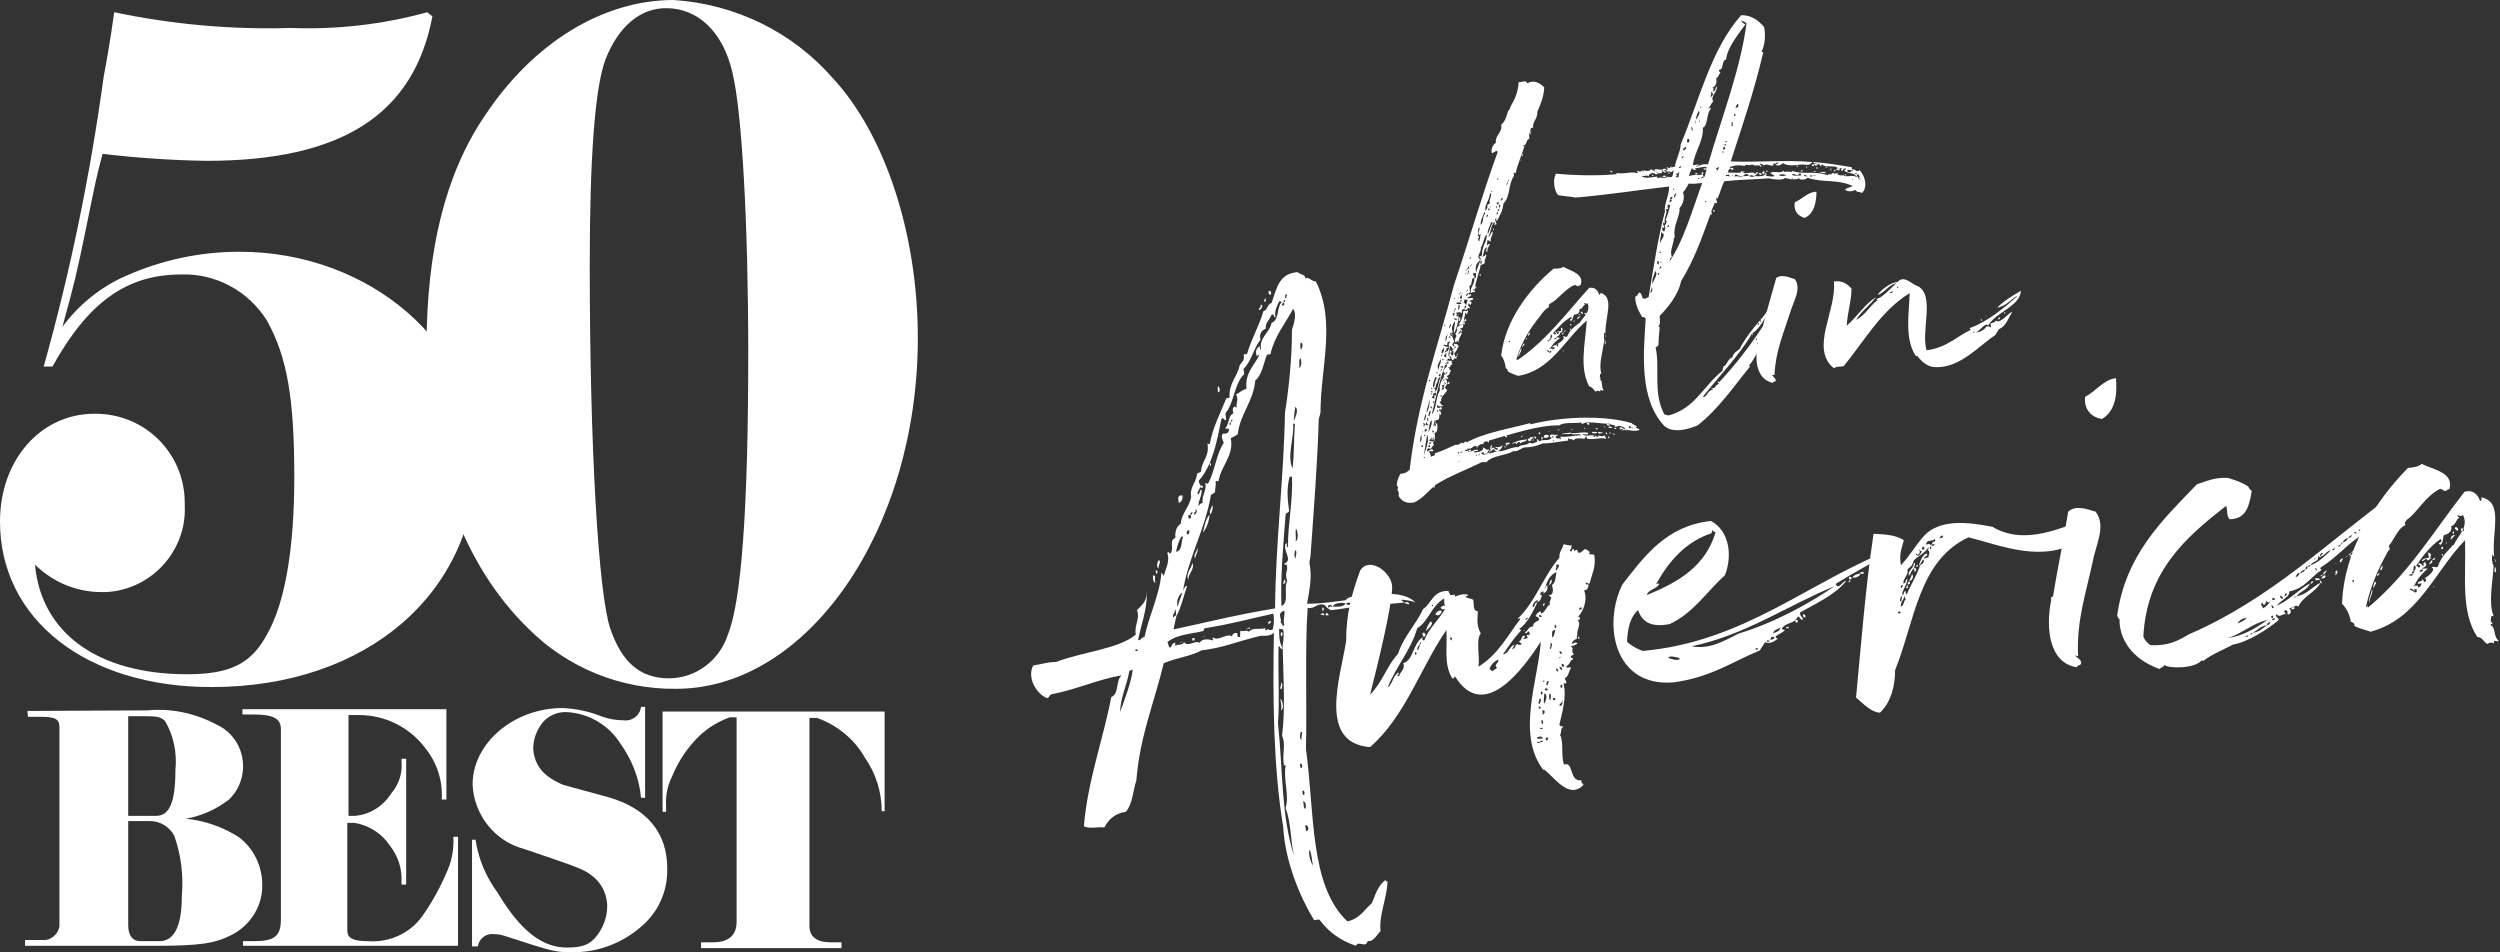
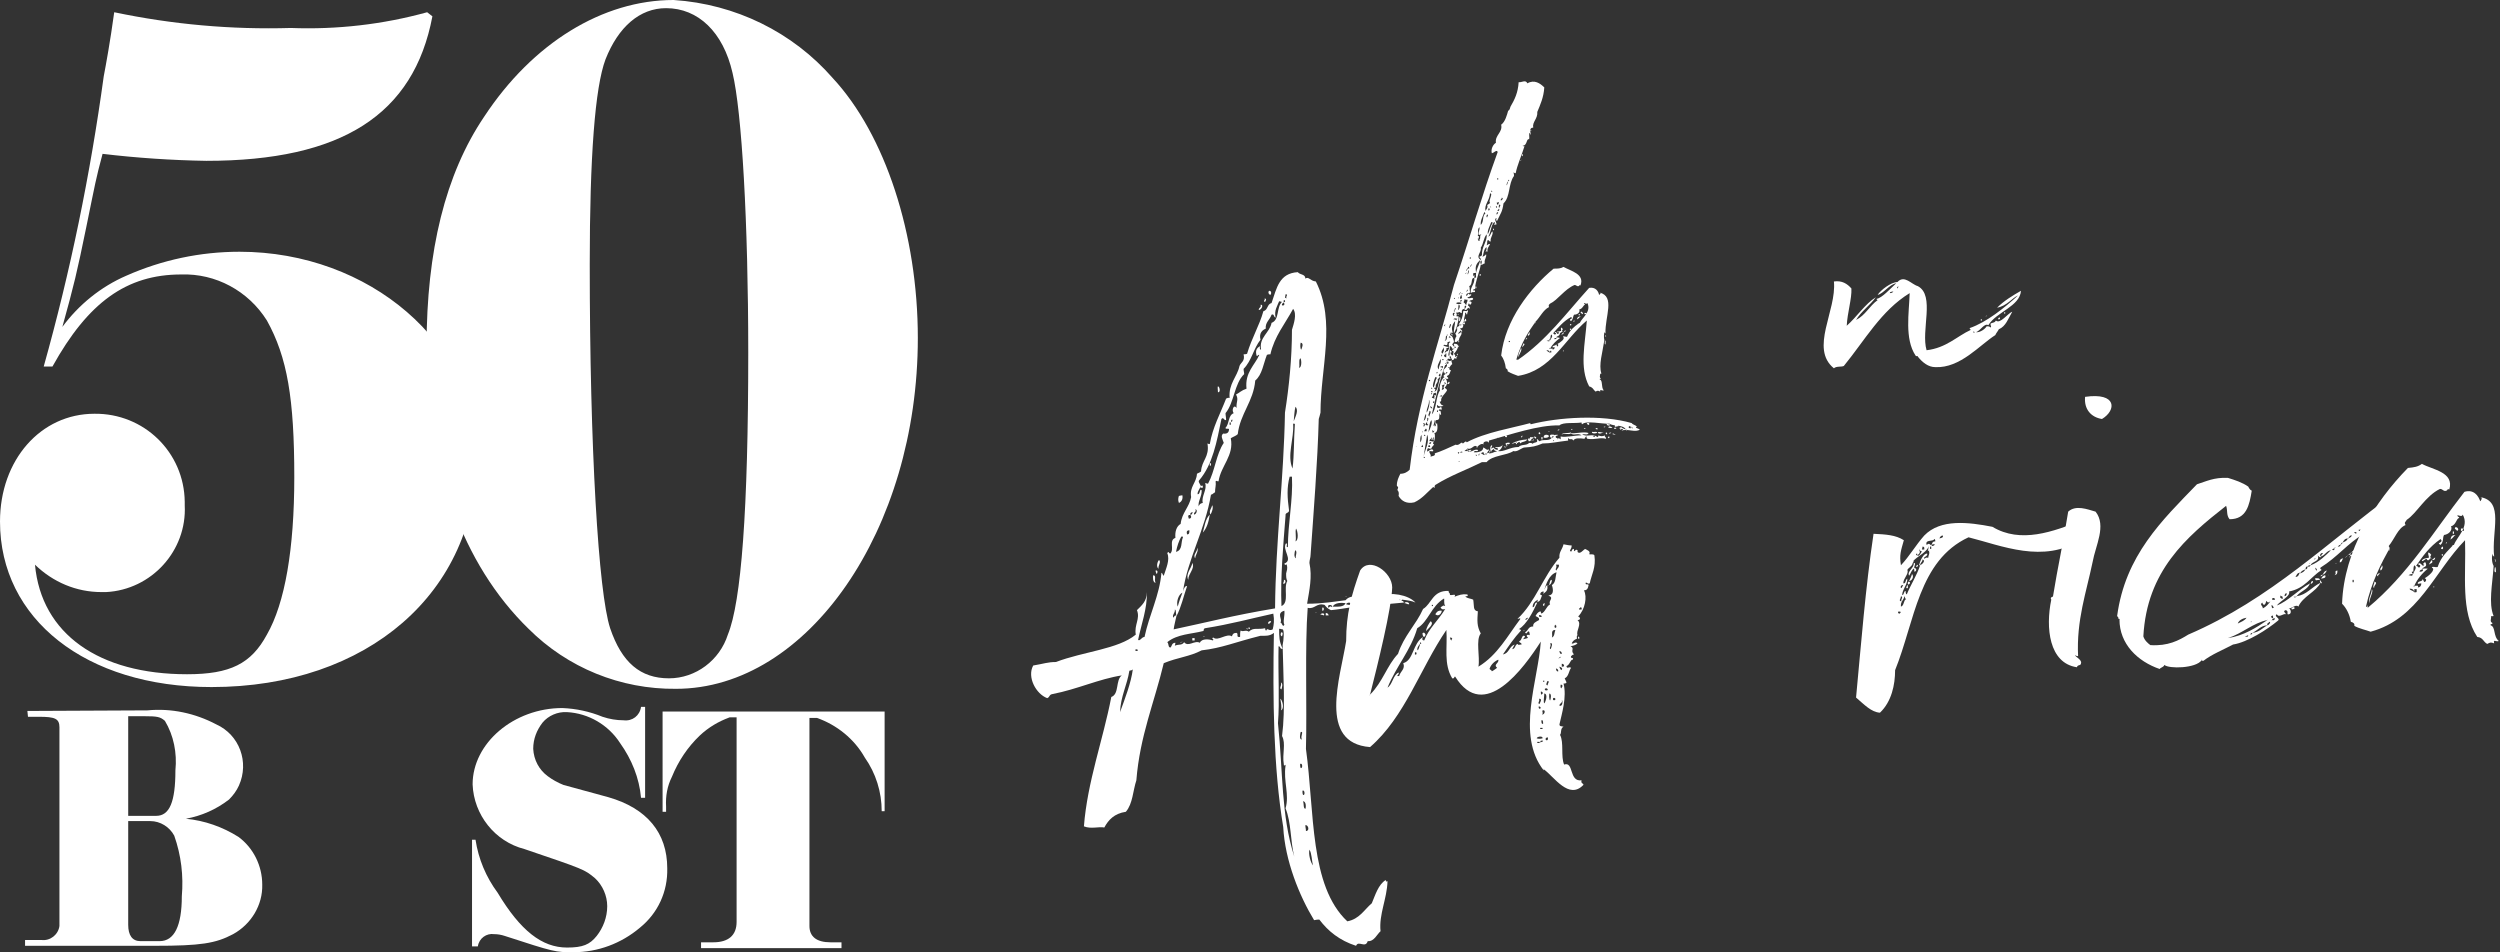
<svg xmlns="http://www.w3.org/2000/svg" version="1.1" id="Layer_1" x="0px" y="0px" viewBox="0 0 429 163.4" style="enable-background:new 0 0 429 163.4;" xml:space="preserve">
  <rect x="0" y="0" width="429" height="163.4" fill="#333333" stroke="none" />
  <style type="text/css">
	.st0{fill:#FFFFFF;}
	.st1{enable-background:new    ;}
</style>
  <g>
    <path id="Path_1_3_" class="st0" d="M74.2,2.8C71,19.7,58.6,27.6,35.4,27.6c-6-0.1-11.9-0.5-17.8-1.2c-1.2,4.5-1.2,4.8-2.8,12.6   s-2.1,9.9-4.1,17.1c2.8-3.8,6.6-6.9,11-8.8c6.1-2.7,12.7-4.1,19.4-4.1c22.3,0,40.7,15.8,40.7,35.2c0,23.2-18.7,39.5-45.5,39.5   C14.7,117.9,0,106.2,0,89.5C0,78.9,7,71,16.2,71c8.5-0.1,15.4,6.6,15.5,15.1c0,0.2,0,0.4,0,0.6c0.4,7.8-5.7,14.5-13.5,14.9   c-0.3,0-0.5,0-0.8,0c-4.3,0-8.3-1.7-11.4-4.7c1.1,11.9,11,18.8,26.1,18.8c7.4,0,11-1.8,13.7-6.8c3.1-5.4,4.7-14.7,4.7-27   c0-13.5-1.2-20.6-4.7-26.9c-3.2-5.1-8.8-8.1-14.7-7.9c-9.4,0-16,4.8-22.1,15.8H7.5c4.6-16.4,8-33,10.3-49.8c0.4-2.1,1.1-5.9,1.8-11   c10,2.1,20.1,3,30.3,2.7c7.9,0.3,15.8-0.6,23.4-2.7L74.2,2.8z" />
    <path id="Path_2_3_" class="st0" d="M142.9,13.4c9,9.7,14.6,26.8,14.6,44.6c0,32.9-18.9,60.2-41.5,60.2   c-9.5,0.1-18.6-3.6-25.3-10.3C79.3,96.8,73.2,79.7,73.2,59.4c0-16.3,3.2-29.5,9.9-39.4c8.3-12.6,20.3-20,32.5-20   C126.2,0.7,136,5.5,142.9,13.4 M103.9,10.2c-1.8,4.8-2.7,16.7-2.7,35.2c0,31.6,1.5,56.3,3.5,62.4c2,5.9,5.2,8.6,10.1,8.6   c4.6,0,8.7-3.1,10.1-7.5c2.3-5.6,3.5-21.4,3.5-48.4c0-22.3-1.1-41.4-2.7-48c-1.6-7-5.9-11.1-11.4-11.1   C109.8,1.4,106.1,4.6,103.9,10.2" />
    <path id="Path_13_3_" class="st0" d="M25.3,121.9c4.1-0.4,8.2,0.5,11.8,2.4c4,1.8,5.7,6.5,3.9,10.5c-0.4,0.9-1,1.7-1.7,2.4   c-2.2,1.7-4.7,2.8-7.4,3.3c3.2,0.3,6.3,1.4,9,3.1c2.6,1.9,4.1,5,4.1,8.2c0.1,3.5-1.9,6.8-5,8.5c-3,1.6-5.6,2-13.4,2H4.3v-1h2.8   c1.5,0.2,2.9-0.9,3.1-2.4v-0.1v-34c0-1.5-0.8-1.8-3.5-1.8H4.8l-0.1-1L25.3,121.9L25.3,121.9z M22,140h4.8c2.3,0,3.3-2.4,3.3-7.8   c0.3-3-0.3-6-1.8-8.5c-0.8-0.7-1.3-0.8-3.6-0.8H22V140L22,140z M22,158.7c0,1.8,0.7,2.8,2.1,2.8h3.3c2.5,0,3.8-2.6,3.8-7.7   c0.3-3.5-0.1-7-1.3-10.4c-0.8-1.5-2.4-2.5-4.1-2.5H22V158.7z" />
-     <path id="Path_14_3_" class="st0" d="M76.6,137.2h-0.8c0.2-3.2-0.8-6.3-2.8-8.8c-2.7-3.6-6.9-5.7-11.4-5.7h-1.8V140h1.1   c2.5-0.2,4.8-1.6,6.2-3.8c1.3-1.5,2-3.5,1.8-5.5v-0.5h0.8v21.6h-0.8v-0.6c0.1-2.2-0.6-4.3-2-6.1c-1.4-2.1-3.6-3.5-6.1-3.9h-1.2   v18.5c0,1.3,1,1.8,3.5,1.8c3.6,0.3,7.2-1.3,9.3-4.2c1.8-2.5,3.3-5.3,4.5-8.2c0.7-1.7,1-3.6,0.9-5.5h0.8v18.7H41.7v-0.8h2   c3.4,0,4.5-0.9,4.5-3.7v-32.7c0-1.8-1.3-2.5-4.8-2.5h-1.8v-0.9h35C76.6,121.7,76.6,137.2,76.6,137.2z" />
    <path id="Path_15_3_" class="st0" d="M81.6,144.1c0.5,3.3,1.8,6.4,3.8,9.1c3.9,6.5,7.6,9.4,11.9,9.4c2.7,0,3.9-0.5,5.1-2   c1.1-1.4,1.8-3.2,1.8-5.1c0-1.8-0.8-3.6-2.1-4.8c-1.8-1.5-1.8-1.5-12.1-5c-5.1-1.3-8.7-5.9-8.9-11.1c0-7.1,7.1-13.1,15.4-13.1   c2.4,0.1,4.7,0.6,6.9,1.5c1.2,0.4,2.4,0.6,3.6,0.6c1.5,0.2,2.8-0.8,3-2.3h0.7v15.6H110c-0.3-3.4-1.6-6.6-3.6-9.4   c-2-3.1-5.4-5.1-9.1-5.3c-1.6-0.1-3.2,0.6-4.2,1.8c-1,1.3-1.6,2.8-1.6,4.5c0.1,1.9,1,3.6,2.5,4.7c0.8,0.6,1.7,1.1,2.7,1.5l7.7,2.1   c6.6,1.9,10.1,6.1,10.1,12.2c0.1,4-1.6,7.7-4.7,10.2c-3.2,2.7-7.2,4.2-11.4,4.2c-3.1,0-3.2,0-11.8-2.8c-0.6-0.2-1.2-0.3-1.8-0.3   c-1.3-0.2-2.6,0.7-2.8,2.1h-1v-18.3L81.6,144.1L81.6,144.1z" />
    <path id="Path_16_3_" class="st0" d="M113.7,122.1h38.1v17.1h-0.5c0-3.3-1-6.5-2.9-9.2c-1.8-3.2-4.8-5.6-8.2-6.8h-1.3v35.7   c0,1.8,1.2,2.8,3.6,2.8h1.9v1h-24.1v-1h2.1c2.6,0,4-1.2,4-3.5v-35.1h-1.2c-1.9,0.7-3.6,1.7-5.1,3.1c-2.1,2-3.7,4.4-4.8,7.1   c-0.8,1.6-1.1,3.3-1,5.1v0.9h-0.6V122.1L113.7,122.1z" />
  </g>
  <g>
    <path class="st0" d="M232.7,102.2c0,0.1-0.1,0.4-0.3,0.3c0.3,0.3,1.3,0.4,1.2-0.4c0.5-0.2,0.3,0.6,0.8,0.3c0.4,0-0.8-0.7,0.1-0.7   c0.1,0.7,0.4,0.2,0.6,0.7c-0.2-0.6,1.2,0.1,1.4-0.5c0.4-0.2,0.3,0.2,0.4,0.3c1.7-0.6,4.7-0.2,6,1.2c-0.6-0.3-1.5-0.4-2.3-0.5   c-0.3,0.4,0.2,0,0.3,0.5c-1,0.1-3.1,0.3-3.9,0.3c-0.5,0,0-0.5-0.3-0.5c-0.4,0-0.4,0.5-0.7,0.8c-2.4-0.3-5.2,0.5-7.6,0.7   c-0.5-0.2-0.8-0.5-1.1-0.9c-1.4-0.4-1.7,0.8-2.9,0.5c-0.5,6.5-0.1,17.1-0.3,24.2c1.5,10.9,0.6,23.5,7.1,29.6c2.1-0.4,2.9-2,4.2-3.1   c0.6-1.4,1.1-3.2,2.4-4c0,0.1,0,0.4,0.3,0.2c-0.1,3.1-1.5,5.7-1.2,8.6c-0.6,0.5-1.1,1.8-2.2,1.7c-0.4,1.3-1.6-0.2-2,0.8   c-2.8-0.9-4.8-2.5-6.3-4.5c-0.2,0-0.5,0-0.9,0.1c-2.5-4.1-5-10.2-5.3-16c-1.7-10.2-1.8-22-1.6-33.3c-0.7,0.6-1.6,0.5-2.3,0.5   c-4.4,1.1-6.6,2.1-10.1,2.5c-2.1,1.1-4.1,1.2-6.5,2.2c-1.6,6.7-4.1,12.5-4.7,20.1c-0.6,1.8-0.6,4-1.8,5.4c-2,0.3-3,1.4-3.7,2.7   c-0.9-0.2-2.3,0.3-3.5-0.2c0.6-7.7,3.3-14.9,4.7-22.2c1.4-0.5,0.7-2.9,1.8-3.7c-3.9,0.6-7.7,2.4-11.9,3.2c-0.6,0.1-0.4,0.5-0.9,0.7   c-1.9-0.7-3.5-3.6-2.4-5.6c1.8-0.3,2.5-0.6,3.9-0.6c4.7-1.8,10.7-2.2,13.7-4.7c-0.3-1.7,0.8-2.7,0.2-4.2c0.8-0.8,1.7-1.5,1.7-3.1   c0.1,2.8-1,5.7-1.5,8.2c0.3,0.3,0.6-0.5,1.1-0.5c0.8-3.8,2.6-7.2,2.9-11c0.2,0,0.2,0.4,0.4,0.5c0.4-1.3,1.1-2.7,0.6-3.9   c0.3-0.4,0.2,0,0.5,0.1c0.8-0.7-0.3-2.3,0.9-2.7c-0.1-1.1,0.2-2,0.9-2.4c0.2-1.9,1.5-2.9,1.8-4.6c-0.3-1.8,0.9-2.4,1-4   c0.1-0.1,0.5-0.2,0.7-0.4c0.1-1.9,1.5-2.5,1.1-4.8c0.1,0,0.1,0.1,0.4,0.1c0.5-2.9,1.8-5.2,2.8-7.8c0.2-0.1,0.4-0.2,0.6-0.1   c-0.2-2.5,1.3-3.6,1.7-5.5c0.2-0.6,1-0.8,0.7-2c0.1,0,0.4,0,0.6-0.1c0.8-2.7,2.1-4.8,2.8-7.3c0.8-0.2,0.6-1.2,1.4-1.4   c0.9-2.6,1.3-5.1,4.5-5.3c0.4,0.5,1.3,0.3,1.3,1.1c0.6-0.4,0.8,0.4,1.8,0.5c3.5,6.9,0.8,14.8,0.8,22.5c-0.1,0.4-0.2,0.8-0.3,1.1   c-0.2,7.4-0.9,16.2-1.4,23.3c0,0.5-0.2,0.9-0.2,1.4c0.5,2.4,0,4.6-0.4,7c2.7,0,4.9-0.4,6.6-0.6C231.5,102.3,232,102.5,232.7,102.2z    M192.2,122.2c0.8-2.2,1.9-5,2.2-7.4c-0.1,0.3-0.4,0.2-0.6,0.3C193.4,117.6,192.3,119.5,192.2,122.2z M195.2,111.7   c0.2-0.4-0.5-0.3-0.4-0.1c0,0,0.1,0,0.1,0.1C195.1,111.7,195.1,111.7,195.2,111.7z M195.3,111.4 M198.3,100c-0.5,0-0.5-1.1-0.4-1.3   C198.5,98.8,198,99.4,198.3,100z M198.5,98.5c-0.1-0.1-0.2-0.4-0.2-0.6C198.8,97.8,198.6,98.4,198.5,98.5z M198.8,97.6   c-0.5-0.4-0.1-1.4,0.1-1.5C199.3,96.5,198.7,97,198.8,97.6z M200.2,111.1 M206.4,108.3c-1.9,0.5-4.4,0.5-6.1,1.9   c0.3,0.2,0.1,1,0.6,0.9c0.2-0.3,0.2-0.8,0.8-0.8c0,0.2-0.1,0.4-0.1,0.5c0.7-0.3,1.2,0,1.6-0.6c0.7,0.9,1.8-0.4,2.7,0.1   c0.3-0.8,1.7-0.6,2.2-0.4c0.4-0.2-0.4-0.3,0.1-0.5c0.8,0.7,2.3-0.8,3.2-0.2c0.1-0.4,0.3-0.6,0.8-0.6c0.4,0.2-0.2,0.8,0.6,0.7   c0-0.5,0-0.9,0.1-1.1c0.5,0.3,0.8-0.2,1.4,0.2c0.8-0.8,1.5-0.3,2.8-0.6c0,0.1,0,0.4,0.2,0.4c0.2-0.6,0.4,0.2,1.1-0.2   c0.2-0.8,0.3-1.6,0.1-2.7c-4.1,0.9-7.3,1.8-11.7,2.5C206.4,107.9,206.7,108.3,206.4,108.3z M201.6,104.6c0.1,0.6-0.6,1-0.2,1.4   c0.1-0.3,0.2-0.4,0.5-0.4c-0.2,1-0.4,1.6-0.5,2.4c5.7-1.2,10.2-2.4,17.4-3.6c0.1-11.6,1.5-22.2,1.7-33.6c0.7-4.4,1.2-9.3,1.2-14.2   c0.3-1,0.9-2.7,0.2-3.6c-1.4,2.6-3.2,4.7-3.9,7.8c-0.2,0-0.4,0-0.6,0.1c-0.6,1.5-0.8,3.4-2,4.4c-0.3,3.6-2.6,5.7-3,9.2   c-0.3,0.3-0.7,0.4-1.2,0.7c0.6,3-1.7,4.7-2.1,7.4c-0.4,0-0.3-0.2-0.5,0c0.1,0.7-0.1,1.1-0.1,1.9c-0.2,0-0.3,0.3-0.7,0.4   c-1,6-4,11-4.8,16.6c0.1-0.4,0.4-1.1,0.7-0.9c-0.6,1.7-1,3.6-1.8,5.1C201.7,105.2,201.9,104.7,201.6,104.6z M201.5,94.4 M203,92.2   c0-0.1-0.1-0.2-0.3-0.1c-0.4,0.7-0.7,1.6-0.9,2.6C203,94.4,202.6,93,203,92.2z M202.9,101.7c-0.7,0.3-1.1,1.7-0.8,2.4   C202.3,103.3,202.6,102.5,202.9,101.7z M202.9,85c0.1,0.6-0.1,1.1-0.6,1.3c-0.2-0.5-0.1-0.9,0-1.2C202.4,85.1,202.6,85,202.9,85z    M202.9,110.1c0,0.1-0.2,0.1-0.4,0.2C202.5,110.2,202.7,110.2,202.9,110.1z M204.1,91c-0.5,0-0.5,0.3-0.4,0.7   C204.1,91.7,204.1,91.4,204.1,91z M203.7,110.1 M203.9,99.5c-0.5-1.1,0.6-2,0.7-2.9C205.1,97.6,203.9,98.4,203.9,99.5z M204,89   c0.4,0,0.5-0.3,0.3-0.6c0.2-0.1,0.3-0.3,0.4-0.5c-0.4,0-0.5,0.2-0.4,0.5C203.9,88.3,203.8,88.5,204,89z M205,109.5   c0,0.1,0,0.2,0,0.4c-0.1,0-0.2,0-0.4,0c0-0.1,0-0.2,0-0.4C204.8,109.5,204.9,109.5,205,109.5z M204.8,111 M205.1,87.4   c0.3,0.5-0.3,0.4-0.2,0.9C205.3,88.3,205.6,87.4,205.1,87.4z M205.1,95.8c-0.5-0.6,0.5-1.2,0.3-1.8   C205.8,94.5,205.1,95.2,205.1,95.8z M205.3,109.9 M218.2,54c-0.3,0.9-1.1,1.3-1,2.4c-0.5,0.2-1.2,0.7-0.9,1.9   c-1.2,1.5-1.5,3.6-2.9,5c0,0.4,0.1,0.6,0.1,0.9c-1.7,1.6-1.7,4.9-3.2,6.7c0,0.4,0.1,0.7,0.1,1.2c-0.5,0-0.4-0.6-0.8-0.2   c-0.8,3.9-1.5,7.8-3.8,10.5c-0.3,0.3,0.2,0.6,0.2,1c-0.1,0.6-0.5,0.8-0.5,1.4c0.5,0.1,0.3-1,0.7-0.7c0.1,1-0.7,2-0.5,2.8   c0.1-0.3,0.2-0.5,0.7-0.6c-0.3-1.1,0.8-2.3,0.4-3.4c0.2,0,0.3,0.1,0.5,0.1c1.2-2.2,1.4-5.1,2.7-7c-0.2-0.6-0.6-1.2-0.1-1.6   c0.7,0.1,1-0.2,1-0.8c-0.3-0.1-0.6,0.1-0.6-0.2c0.7-0.7,0.4-2.1,1.4-2.5c-0.4-0.5,0-1.6,0.5-0.9c-0.1-1.1,0.4-1.4-0.1-2.3   c0.6-0.3,0.9-0.7,1.8-1c-0.3-2.8,1.4-4,2.2-5.8c-0.3-0.1-0.4,0.5-0.5,0c-0.2-0.8,0.1-1.2,0.6-1.5c0,0.2-0.1,0.6,0.2,0.6   c-0.4-2.1,1.5-2.9,1.8-4.6c1.4-0.5,0.8-2.7,1.8-3.6c-0.2,0-0.3-0.1-0.5-0.1c-0.3,0.8-0.9,1.6-0.6,2.8   C218.5,54.4,218.7,53.8,218.2,54z M205.9,75.5 M206.4,83.3c0,0.1,0,0.2,0,0.4c-0.1,0-0.2,0-0.4,0c0-0.1,0-0.2,0-0.4   C206.2,83.4,206.3,83.4,206.4,83.3z M206.1,92.3 M206.4,91.4c0.3-1,0.4-2.3,1.2-3.1C207.4,89.6,207.1,90.6,206.4,91.4z    M206.7,109.2c0,0.1-0.1,0.1-0.2,0.1C206.5,109.2,206.6,109.2,206.7,109.2z M207.5,109.1 M208,86.7c0.3,0.3-0.1,1.4-0.3,1.6   C207.4,87.6,207.9,87.3,208,86.7z M207.8,79.5c0,0.1,0,0.2,0,0.4c-0.1,0-0.2,0-0.2,0c0-0.1,0-0.2,0-0.4   C207.6,79.5,207.7,79.5,207.8,79.5z M208.3,86.2 M208.5,68.8 M209,67.3c0-0.4-0.1-0.9,0-1C209.3,66.3,209.5,67.4,209,67.3z    M211.2,72.9c0-0.1,0-0.2,0-0.4c0,0-0.1,0-0.2,0c0,0.1,0,0.2,0,0.4C211.1,72.9,211.2,72.9,211.2,72.9z M211.4,72   c-0.1,0.1-0.3,0.3,0,0.4C211.4,72.3,211.6,72,211.4,72z M214.1,107.9c-0.1,0.3-0.1,0-0.2,0C213.8,107.8,214,107.8,214.1,107.9z    M214.5,107.8c-0.1,0.3-0.1,0-0.4,0C214.2,107.7,214.5,107.6,214.5,107.8z M216,53.2c0-0.5,0.5-0.4,0.3-0.9   C216.9,52.2,216.5,53.2,216,53.2z M217.1,51.8c-0.5-0.1,0.1-0.3-0.1-0.6C217.5,51.3,217.1,51.7,217.1,51.8z M217.8,107.1   c-0.4-0.1-0.1-0.6,0.3-0.5C218.2,106.9,217.8,106.8,217.8,107.1z M218,50.6c-0.4-0.1-0.4-0.6-0.2-0.7   C218.2,49.9,218.2,50.4,218,50.6z M219.4,110.9c-0.1,4.8,0.2,9.5-0.1,13.2c0.9,8.5,0.5,15.7,2.8,22.9c-0.7-2.8-0.5-5.8-1.5-8.3   c0.7-2.3-0.4-4.7,0-7.3c0-0.5-0.3,0.4-0.3-0.3c-0.3-1.7,0.4-3.5-0.3-4.8c0.6-4.5,0.2-10.7,0.1-15.6c0.2-0.9,0.3-2.6,0-2.7   c-0.2,0-0.3-0.1-0.6-0.1c0,1.4,0,2.2,0.6,3.4C219.6,111.5,219.8,110.9,219.4,110.9z M219.8,121.9c0.2-0.4,0-1.4-0.1-2   C220,120,220.5,121.6,219.8,121.9z M219.9,118.3c-0.5-0.2,0.1-0.6-0.1-1.2C220.2,117.3,220,117.9,219.9,118.3z M219.7,118.8    M220.4,107.2c-0.3-0.5,0.1-1.5,0-2.4c-1.5,0.4-0.2,1.6-0.7,2C220,106.8,220.1,107.8,220.4,107.2z M220,109.2   c-0.4-0.1-0.2-0.7-0.1-0.7C220.3,108.5,220,109.1,220,109.2z M220.6,88.5c-0.4,5.1-0.9,10.7-0.7,15.5c1.4-0.6,0.3-3.1,1-4.3   c-0.2-0.4-0.2-0.7-0.2-1.3c0.1-0.5,0.3-0.8,0.1-1.5c0-0.2-0.3,0.3-0.4-0.2c1.6-0.6-0.5-2.4,0.3-3.5c0.4,0.3-0.2,0.6,0.3,0.7   c0-4.1,0.9-8.1,0.7-12.1c-0.1,0-0.2,0-0.4,0c-0.5,1.9-0.4,3.6-0.1,5.8C221.2,88.1,220.5,87.9,220.6,88.5z M220,52.4   c0.4,0.1,0.5-0.2,0.3-0.5c0.6-0.2-0.2-0.8,0,0C220.1,52.1,219.9,52.1,220,52.4z M220.2,100.2c0-0.4,0.2-0.4,0.1-0.7   C220.7,99.4,220.7,100.2,220.2,100.2z M220.6,50.5c0,0.5-0.3,0.6,0.2,0.7C220.5,50.9,221.2,50.5,220.6,50.5z M222.2,72.8   c0-0.1-0.1-0.1-0.3-0.1c0.2,2.5-1.1,5.5-0.1,7.7C222.1,78,222,75.5,222.2,72.8z M222.3,69.8c-0.2,0.8-0.2,1.6-0.3,2.5   C222.3,71.5,222.9,70.4,222.3,69.8z M222.3,94.4c-0.2,0.3-0.3,1.3,0.1,1.4C222.2,95.4,222.7,94.8,222.3,94.4z M222.2,147.9    M222.4,90.7c-0.2,0.6,0.1,1.6-0.1,2.2C222.9,92.7,222.7,91.1,222.4,90.7z M223.1,61.5c-0.3,0.4,0,1.2-0.2,1.6   C223.5,63.1,223.3,61.3,223.1,61.5z M223,84.1 M223.1,131.1c0,0.2,0,0.5,0.1,0.7C223.6,131.9,223.5,130.8,223.1,131.1z    M223.2,125.6c-0.1,0.4-0.3,1.3,0.2,1.3C223.1,126.3,223.8,125.5,223.2,125.6z M223.2,58.8c-0.1,0.3-0.1,1.1,0.1,1.2   C223.4,59.7,223.8,58.9,223.2,58.8z M223.3,134.1 M223.5,135.7c0,0.2,0,0.5,0.1,0.7C224,136.6,223.9,135.4,223.5,135.7z    M223.6,137.5c0.2,0.5,0,1.2,0.4,1.3C224.1,138.7,224.2,137.5,223.6,137.5z M224,141.6c0,0.4,0.1,0.6,0.1,1   C224.8,142.6,224.5,141.5,224,141.6z M224.4,143.4 M224.7,145.8c-0.2,0.8,0.2,2.2,0.6,2.7C225.1,147.7,225.1,146.4,224.7,145.8z    M225.2,105.2 M225.3,149.6 M225.9,105.1c0,0.1-0.1,0.1-0.2,0.1C225.7,105.2,225.8,105.1,225.9,105.1z M225.9,105.8 M225.9,105.8    M226.3,104.9 M227.2,105.6c-0.2,0-0.4-0.2-0.6-0.1C226.6,105.2,227.4,105.1,227.2,105.6z M226.9,104.8c0-0.2,0-0.4,0-0.5   C227.2,104,227.3,104.9,226.9,104.8z M228,105.6c-0.1,0-0.2,0-0.5,0c0-0.1,0-0.2,0-0.4C227.8,105.2,227.9,105.3,228,105.6z    M228.6,104.2c0.1-0.5-0.8-0.5-0.7-0.1C228.1,104.7,228,103.7,228.6,104.2z M230.9,103.5c-0.7-0.1-1.9-0.1-2.2,0.6   C229.6,104.1,230.6,104.2,230.9,103.5z M228.8,105.4 M231.1,102.3c0,0-0.1,0.1-0.2,0.1C230.9,102.3,231,102.3,231.1,102.3z    M231,103.7c0.3,0.1,0.5,0.1,0.7,0.1C232,103.2,231,103.4,231,103.7z M231.1,102.3 M232.9,103.5 M233.1,102.1   c0,0.1-0.1,0.1-0.2,0.1C232.9,102.2,233,102.2,233.1,102.1z M240.1,103c0.1-0.1,0.2,0,0.2-0.1C240.2,102.9,240.1,102.9,240.1,103z    M241.8,103.7c-0.4,0-0.5-0.2-0.8-0.2C241.1,103.2,241.9,103.3,241.8,103.7z" />
    <path class="st0" d="M272,94.2c0.4,0.2,1,0.4,0.7,0.9c0.3,0.1,0.7-0.1,0.9,0.2c0.3,2.1-0.5,3.3-0.8,4.8c-0.4,0.2-0.4-0.2-0.7-0.1   c-0.1,0.5,0.5,0.1,0.5,0.4c-0.1,0.5-0.2,0.9-0.8,0.9c0.6,1.1,0.2,3.3-1,4.5c0.4,0.1,0.5,0.6-0.1,0.6c0.8,0.7-0.3,1.8,0,2.6   c-0.2,0.1-0.1,0.4-0.1,0.6c-0.5,0.2-0.7,0.4-0.9,0.8c0.3,0.2,0.6-0.4,1,0c-0.3,0.3-0.7,0.4-1.2,0.5c0.8,0.4-0.1,0.7,0.6,1.4   c-0.2,0-0.4,0.2-0.5,0.3c-0.2,0.5,0.5,0.1,0.3,0.6c-0.4-0.1-0.5,0.9-1.1,1.1c0.1,0.6,0.4,0,0.8,0.3c-0.4,0.5-0.4,1.5-1.1,1.8   c0.2,0.5,0.3,0.6,0.3,0.7c0,0.2-0.4,0.2-0.5,0.2c0.6,2.3-0.3,5.2-0.7,7c0,0.4,0.4,0.3,0.7,0.4c-0.6,0.3-0.3,1.1-0.6,1.4   c0.7,1.3,0.1,3.7,0.7,5.1c1.7-0.6,0.8,3,3,2.7c-0.2,0.6,0.4,0.5,0.3,0.8c-2.5,2.6-5-1.4-6.8-2.7c-0.1-0.2-0.1,0,0,0l0,0.2   c-4.8-6.1-0.9-15.6-0.5-22.1c-2.9,4.5-9.7,14-14.7,6c-0.2,0-0.1,0.4-0.5,0.3c-1.5-2.5-0.8-5.2-1-8.3c-4.5,6.6-7.1,14.9-13.1,20.1   c-9-0.7-5.1-11.9-4.1-18.2c0-4.7,0.9-7.9,2.4-12.1c1.6-2.5,5.5,0.3,5.5,2.9c-0.1,3.6-2.5,13.3-3.8,18.4c-0.2,0.1,0,0.2,0,0   c2.2-2.2,2.9-5,4.8-7c1-3.1,3.1-5,4.3-7.7c1.5-0.9,1.6-3.2,4.4-3.1c-0.1,0.4,0.3,0.3,0.2,0.7c0.5,0.1,1.1-0.3,0.8,0.3   c0.8-0.3,1.3-0.5,2.2-0.4c0.3,0.5-0.5,0.2-0.3,0.4c0.3,0.3,0.9,0.3,1.3,0.5c0.2,1-0.1,1.9,0.8,2c-0.1,1.6-0.2,2.5,0.5,3.8   c-0.9,1.1-0.1,4-0.4,5.7c3.3-2,5-5.3,7.2-8.2c-0.1-0.2-0.2,0-0.5,0c3.1-2.9,4.4-7.3,7.2-10.5c-0.1-1,0.5-1.4,0.7-2.3   c0.5,0.1,1,0.2,1.4,0.2c0,0.5-0.2,0.6-0.3,0.9c0.4,0.5,0.2-0.4,0.7-0.3c-0.1,0.4,0.2,0.5,0.4,0.2C271,95.4,271.5,94.5,272,94.2z    M235.3,115.6 M238.1,118c0.9-0.6,0.9-2.1,1.9-2.6c0.2,0.4-0.7,0.7,0.1,0.6c0.2-0.8,1.1-1.2,0.7-2.2c1.8-0.5,1.6-3.4,3.4-4.5   c-0.2,0.3-0.2,0.6,0.2,0.6c0.8-2.1,2.4-3.4,3.6-5.4c-0.6,0.2-0.7-0.1-0.8-0.3c0.5-0.2,0.3-0.4,0.8-0.2c-0.3-0.5-0.1-1.1-0.2-1.3   c-2.2,1.3-2.7,4-4.6,5.1C242.1,111.6,239.6,114.3,238.1,118z M239.4,117.1 M240.4,114.6 M242.8,112.3c0.4,0.2,0.3-0.5,0.1-0.4   c0,0,0,0.1-0.1,0.1C242.8,112.2,242.8,112.2,242.8,112.3z M243.3,111.6c0.2-0.3,0.3-0.8,0.4-1.1c0.5,0-0.2-0.6,0,0   C243.5,110.6,243,111.4,243.3,111.6z M244.4,109.3c-0.2,0-0.3-0.3-0.3-0.7c0.1,0.1,0.2,0,0.2-0.1   C244.7,108.8,244.7,109,244.4,109.3z M244.5,107.5 M244.7,108.3c0.1-0.7,0.5-1.3,0.8-1.7C246.2,107.1,245,107.9,244.7,108.3z    M245.9,104c0,0,0-0.1,0-0.2c-0.1,0-0.2,0-0.2,0c0,0.1,0,0.2,0,0.2S245.8,104,245.9,104z M246.1,106.1 M246.3,105.4   c0.2-0.3,0.4-0.7,1.1-0.6C247.4,105.3,246.8,105.9,246.3,105.4z M248.8,110.4 M249.2,109.6c0-0.1-0.1-0.2-0.4-0.2   c0.1,0.1,0,0.4,0.3,0.5C249.1,109.8,249.1,109.6,249.2,109.6z M249.5,112.3 M251.5,108.9 M254.1,105.9 M256,115.2   c0.4-0.2,0.6-0.4,0.9-0.6c-0.7-0.6,0.4-0.8,0.2-1.4c-0.7,0.3-1.3,0.9-1.5,1.6C255.9,115,256,115.1,256,115.2z M256.4,113.5    M264.8,101.9c0-0.1,0.1-0.1,0.1-0.4c-0.4,0-0.6,0.2-0.6,0.5c0,0.1,0.3,0.1,0.3,0.2c-0.2,0.4-0.2,1-0.8,1.1c0-0.1,0.1-0.3,0.1-0.4   c-0.5,0.3-0.9,0.6-0.9,1.3c0.5,0,0.2-0.9,0.8-0.8c-0.8,1.7-1.8,3.7-3.2,4.6c0.2-0.1,0.4,0.1,0.4,0.2c-1.2,1.3-2,2.5-3.1,4.1   c1.1-0.2,1-1.3,2-1.7c-0.1,0.3-0.3,0.5-0.4,0.8c0.6-0.1,0.4-0.7,0.9-0.9c0.3,0.3,0.1,0.1,0.7,0.1c0-0.4-0.4-0.2-0.4-0.6   c0.5,0,0.4-1.3,1-0.8c-0.1,0.3-0.3,0.3-0.3,0.5c0.2-0.1,0.7-0.1,0.8-0.3c-0.4-0.3-0.2-0.6,0.3-0.4c0-0.1,0-0.4-0.1-0.6   c-0.3-0.3-0.4,0.7-0.7,0.1c0.6-0.3,0.5-1,1.4-1c-0.1-0.6,0.5-0.8,1-1.1c0.1-0.5-0.4-0.5-0.6-0.7c0.2-0.3,0.3-0.6,0.8-0.8   c0.1,0,0.1,0.2,0.2,0.4c0.7-0.3,0.8-1.2,1.5-1.6c-0.4-0.6,0.8-1.1-0.3-1.5c0.9-0.1,0.9-0.9,0.6-1.8c0.7-0.4,0.6-1.4,0.8-2.2   c-1.3,0.4-1.8,2.1-2.1,3c0.2-0.3,0.2-0.6,0.5-0.8C265.7,101.4,265.2,101.6,264.8,101.9z M259.1,110.1 M259.2,112.2 M260.4,111.6    M261.6,108.2c0,0.1-0.1,0.1-0.2,0.1C261.4,108.2,261.5,108.2,261.6,108.2z M261.4,108.3 M261.6,108.2 M262.2,106   c-0.2,0-0.4,0.2-0.5,0.3C261.9,106.4,262.1,106.3,262.2,106z M262.3,105.2 M263.7,126.7c0.3,0.1,0.6,0.1,1,0   C264.8,126.2,263.7,126.4,263.7,126.7z M264.2,127.5c0-0.1,0-0.1,0-0.2c-0.1,0-0.2,0-0.4,0c0,0.1,0,0.1,0,0.2   C263.9,127.5,264.1,127.5,264.2,127.5z M263.9,124.2 M264,124.9 M264.1,119.9c0.2,0.5-0.4,0.8,0.1,0.9   C264.2,120.6,264.8,119.9,264.1,119.9z M264.4,121.5c0-0.1-0.2-0.4-0.4-0.2c0.1,0.1,0,0.4,0.3,0.3   C264.3,121.7,264.3,121.5,264.4,121.5z M264.1,102.6 M264.1,105.6c-0.1,0.4,0.5,0.3,0.5,0.1C264.4,105.7,264.3,105.4,264.1,105.6z    M264.8,127.1c-0.1,0-0.2,0-0.4,0c0,0.1-0.1,0.1-0.1,0.3C264.5,127.3,264.8,127.3,264.8,127.1z M264.7,125.1c0-0.1,0-0.2,0-0.2   c-0.1,0-0.2,0-0.4,0c0,0,0,0.1,0,0.2C264.5,125.1,264.6,125.1,264.7,125.1z M264.4,119.7 M264.8,119c-0.1-0.2-0.2-0.4-0.4-0.3   c0,0.2,0,0.5,0.2,0.5C264.6,119,264.7,119,264.8,119z M264.8,124.2c0-0.2,0-0.4-0.1-0.6c-0.1,0-0.2,0-0.2,0c0,0.2,0,0.4,0.1,0.6   C264.5,124.2,264.6,124.2,264.8,124.2z M264.5,118.3 M264.7,121.9c-0.1,0.4,0.2,0.4-0.1,0.7C265.1,122.7,265.3,121.7,264.7,121.9z    M264.6,122.9 M265,117c0-0.1,0-0.1,0-0.2c-0.1,0-0.1,0-0.2,0c0,0.1,0,0.1,0,0.2C264.9,117,264.9,117,265,117z M265,104   c-0.4-0.1-0.2-0.4,0-0.5C265.2,103.6,264.9,103.8,265,104z M264.8,101.9 M264.8,121.5 M265,119c0,0.5-0.2,1.5,0,1.7   C265.2,120.5,265.7,119.1,265,119z M265.6,118.4c0-0.2-0.2-0.4-0.5-0.2c0,0.1,0,0.1,0,0.2C265.2,118.5,265.5,118.5,265.6,118.4z    M265.2,104.1 M265.3,127c0.4,0.2,0.4-0.5,0.2-0.5c0,0.1-0.1,0.1-0.2,0.1C265.2,126.8,265.2,126.9,265.3,127z M265.2,115.6    M265.3,114.9 M265.5,116.9c0,0.2-0.4,0.7,0.1,0.7C265.5,117.3,266.1,116.8,265.5,116.9z M265.5,112.5 M265.7,100.4   c0,0.1,0,0.1-0.1,0.1C265.6,100.4,265.6,100.4,265.7,100.4z M266.3,99.5c0,0.5-0.2,0.8-0.5,0.9C266,100,265.9,99.5,266.3,99.5z    M265.8,124.4 M265.9,119c-0.1,0.1-0.1,1.1,0.1,1.2C266.1,120,266.3,119.1,265.9,119z M265.9,122.8 M265.9,111.6 M265.9,117.8    M266,110.4c0.3,0.5-0.3,0.8,0.1,1C266.2,111.1,266.6,110.2,266,110.4z M266,101.8 M266.2,112.3 M266.2,97 M266.9,108.1   c-0.9,0-0.4,0.9-0.6,1.3C266.8,109.2,266.7,108.6,266.9,108.1z M266.5,119.9c-0.1,0.4,0.5,0.3,0.4,0   C266.8,119.7,266.5,119.7,266.5,119.9z M266.5,119 M266.6,122.2 M266.8,107.7c0.4,0.2,0.3-0.5,0.1-0.5c0,0.1,0,0.2-0.1,0.1   C266.7,107.5,266.8,107.6,266.8,107.7z M266.7,122.8 M266.8,115.1 M266.8,120.9 M267.5,96.9c-0.1,0-0.2,0-0.5,0   c0.3,0.5-0.3,0.8,0.1,1C267.2,97.5,267.6,97.4,267.5,96.9z M267,114.7c0,0.2,0.1,0.6,0.4,0.5C267.4,114.9,267.3,114.8,267,114.7z    M267,113.5 M267.1,116.8 M267.1,120.2 M267.1,106.4 M267.3,112.2 M267.9,112.7c-0.2,0-0.4,0.2-0.5,0.3   C267.7,112.9,267.8,112.8,267.9,112.7z M268,120.1c0.2,0.6-0.4,0.5-0.4,1C268.2,121.3,268.2,120.2,268,120.1z M267.6,114.4   c0,0.2,0.2,0.5,0.3,0.6C268.3,114.7,267.9,114.5,267.6,114.4z M267.6,111.7c0,0.2,0.1,0.6,0.4,0.5   C268,111.9,267.9,111.8,267.6,111.7z M267.7,115.3 M268.1,117.6c0,0-0.1,0-0.1-0.1c-0.1,0-0.1,0-0.2,0c0,0.2-0.1,0.6,0.2,0.6   C267.9,117.9,268.2,117.9,268.1,117.6z M268.3,114.4c0-0.1,0.1-0.1,0.1-0.3c-0.1,0-0.1-0.2-0.4-0.2c0,0.2,0,0.4,0,0.5   C268.1,114.4,268.2,114.4,268.3,114.4z M268.1,110.2 M268.4,114.6 M268.5,118.6 M268.5,121.7 M268.6,98.8 M268.8,97.1 M270,108.4    M270.2,112.6 M270.3,94.4c0.5-0.2,0.5,0.2,0.3,0.5c0,0,0,0-0.1,0C270.4,94.8,270.3,94.6,270.3,94.4z M270.3,106.1 M270.5,107.7    M271,109.6c-0.1,0-0.1,0-0.2,0c0-0.1,0-0.2,0-0.4C270.9,109.3,271.1,109.3,271,109.6z M271.4,104.6c0-0.1,0.1-0.4-0.2-0.4   c0,0.2-0.4,0.2-0.2,0.4C271.2,104.6,271.3,104.6,271.4,104.6z" />
-     <path class="st0" d="M325.1,94.5c-3.1,1.6-7.2,3.9-10.1,5.7c0.5,1.2,1.2-0.6,1.8-0.5c-1.9,2.4-5.3,3.9-7.9,5.4   c-0.1,0.6,0.4,0.7,0.5,1.2c-0.6,0.2-0.4-0.5-0.9-0.5c-0.5,1.3-1.9,0.9-2.7,2c-0.1,0.3,0.3,0.2,0.5,0.3c-0.4,0.5-1.1,0.7-1.6,1.1   c0,0.2,0.2,0.5,0.5,0.3c-0.6,0.5-1.5,1.1-2.3,0.7c-0.3,0.5-0.7,1-0.9,1.4c-4.8,2-8.6,4.7-14.9,5.5c-10.1,0.8-12.1-9.9-8.7-16.8   c3.8-4.9,7.6-10.1,15.2-10.9c3.2,1.7,3.7,6,2.4,9.3c-3.2,2.9-5.4,6.5-9.5,8.4c-2.7,0.5-4.6,0-5.4-2.4c-1.3,1.1-1.8,3-1.9,5.4   c0.7,0.7,1.6,1.2,2.7,1.6c17.6-1.6,28.4-11.9,42.9-17.5C325,94.2,325,94.5,325.1,94.5z M284.2,100.2c0.2,0,0.5-0.2,0.5,0.1   c-0.5,0.8-1.9,0.9-2.1,1.8c5.5-2.2,10.1-5,11.8-10.8c-0.5,0-0.4-0.3-0.6-0.3c0,0.2-0.1,0.4-0.1,0.5   C289.2,93,286.4,96.3,284.2,100.2z M288.3,113c-0.3-0.2-2-0.6-2-0.1C286.9,113.1,287.9,113.5,288.3,113z M298.4,108.7   c6.3-1.9,12.3-5.3,16.4-8.1c-7.9,3.2-15.3,8.4-24.5,10.3C293.3,111.5,295.8,110,298.4,108.7z M301.7,111.3   c-0.3-0.1-0.5-0.2-0.4,0.2C301.6,111.5,301.7,111.4,301.7,111.3z M303.6,110.1c0-0.1,0-0.1,0-0.2c-0.1,0-0.2,0-0.4,0   c0,0.1,0,0.1,0,0.2C303.4,110.2,303.5,110.1,303.6,110.1z M304.5,109.4c-0.3-0.3-0.7-0.1-0.7,0.4   C304.2,109.7,304.4,109.7,304.5,109.4z M305.5,107.7c-0.5,0.3-1.2,0.4-1.2,1C304.8,108.4,305.4,108.4,305.5,107.7z M307,107.8   c-0.2,0-0.4,0-0.5,0c0-0.1,0-0.1,0-0.2C306.7,107.5,307,107.6,307,107.8z M308.5,106.4c0,0.1,0,0.2,0,0.4c-0.1,0-0.2,0-0.4,0   c0-0.1,0-0.2,0-0.4C308.2,106.4,308.4,106.4,308.5,106.4z M309.7,106c-0.3-0.1-0.3-0.3-0.3-0.6C309.9,105.4,309.9,105.9,309.7,106z    M317.5,99.6c0.1,0.2-0.1,0.3-0.3,0.3c0-0.1,0.1-0.1,0.1-0.3C317.4,99.6,317.5,99.6,317.5,99.6z M317.7,99c0,0.1,0,0.2,0,0.4   c-0.1,0-0.2,0-0.4,0c0-0.1,0-0.2,0-0.4C317.5,99,317.6,99,317.7,99z M317.9,99.1c0.2-0.4,0.7-0.6,1.4-0.7   C319.1,98.9,318.5,99.2,317.9,99.1z M319.6,98.1c0.5,0.1,0.1,0.6-0.3,0.3C319,97.9,319.8,98.4,319.6,98.1z M325.6,93.8   c0.2,0.5-0.3,0.3-0.6,0.4C325.1,94,325.2,93.9,325.6,93.8z" />
    <path class="st0" d="M357.1,92.6c-6.4,4.2-13.7,1-19.3-0.4c-8.6,4-9.2,14.4-12.6,22.8c0,2.5-0.6,5.4-2.6,7.3   c-1.5-0.1-2.7-1.4-4.1-2.6c0.9-9.5,1.6-18.7,3-28.1c2.1,0.1,3.8,0.2,5.2,1.1c-0.5,1.8-0.8,2.5-0.5,4.3c1.5-1.6,2.5-3.4,4-5.1   c2.8-2.9,7.6-2.3,11.7-1.5c4.8,2.9,10.4,0.9,15.5-1.2C357.4,90.1,357,91,357.1,92.6z M326,105.3c0-0.1,0.1-0.1,0.2-0.3   c-0.2,0-0.3-0.1-0.4-0.1c0,0.1-0.1,0.1-0.1,0.3C325.8,105.2,325.8,105.3,326,105.3z M326.2,102.3c0,0.5-0.5,0.8,0.1,0.9   C326.1,102.8,326.7,102.5,326.2,102.3z M326.6,100.4c-0.4-0.1-0.6,0.5-0.3,0.5C326.4,100.8,326.5,100.5,326.6,100.4z M327.1,102.8   c-0.2,0-0.2-0.4-0.3-0.5c-0.1,0.7-0.7,0.9-0.6,1.8C326.8,103.9,326.6,103,327.1,102.8z M327.3,97.8c0.3,0.7-0.7,1.4-0.7,2.3   c0.5,0.1,0.3-0.6,0.7-0.8c0,1.1-0.8,1.7-0.9,2.8c-0.1,0,0,0.1,0,0c0.4,0,0.2-0.6,0.6-0.7c0,0.2,0,0.5,0.2,0.6   c0.7-1.7,1.7-3.2,2.3-5c0.4-0.2,1-0.8,0.4-1c0,0.5-0.4,0.5-0.4,1c-0.1,0-0.2,0-0.2,0c0.2-0.8,0.8-2.1,1.4-2   c0.2,0.5-0.9,0.6-0.4,0.9c0.1-0.3,0.4-0.2,0.6-0.2c0-0.5,0.3-0.6,0.1-1.2c0.2-0.1,0-0.1,0,0c0,0-0.1,0-0.2,0   c0.1-0.1,0.1-0.5,0.2-0.8c-0.5,1.4-2.9,2.1-2.8,3C328.1,97.2,327.5,97.4,327.3,97.8z M327.1,100.9c0.1-0.3,0.1-0.5,0.3-0.5   C327.3,100.6,327.6,101.1,327.1,100.9z M327.5,99.8c0.4,0,0.3,0.5-0.1,0.5C327.4,100.1,327.3,100,327.5,99.8z M327.6,98.8   c-0.4-0.8,0.9-1.3,0.8-2.2c0.5,0,0,0.5,0.1,0.9C328,97.8,327.9,98.4,327.6,98.8z M327.6,99.7c0.2-0.4,0.4-0.8,0.5-1.2   C328.5,98.9,328.1,99.7,327.6,99.7z M328.4,96.3c-0.1,0.3-0.2,0.3-0.3,0.4C328,96.5,328.1,96.3,328.4,96.3z M328.5,98.1   c0-0.2,0-0.4-0.1-0.6C329,97.4,328.9,98.1,328.5,98.1z M328.5,98.1 M329,95.3c0.3,0.3,0.6-0.4,0.8-0.7c-0.4,0-0.3-0.3-0.5-0.3   C329.6,94.8,329.4,95,329,95.3C329.1,94.6,328.5,95.3,329,95.3z M328.8,97.2c0.1,0.2,0.4,0,0.3-0.3C328.9,97,328.8,97.1,328.8,97.2   z M330.2,94.3c0-0.2,0.1-0.5-0.3-0.5c0,0.2-0.1,0.4-0.1,0.5C329.9,94.3,330.1,94.3,330.2,94.3z M331.4,93.6   c0.2-0.3,0.1-0.7,0.7-0.7c0-0.1,0-0.4-0.2-0.4c-0.1,0.5-1.6,0-1.3,1C331.1,93.2,331,93.3,331.4,93.6z M331.4,94.2   c0-0.1,0-0.2,0-0.4c-0.1,0-0.2,0-0.2,0c0,0.1,0,0.2,0,0.4C331.2,94.2,331.3,94.2,331.4,94.2z M331.4,92.3 M332,93.4   c-0.1,0-0.2,0-0.4,0c0,0.1-0.1,0.1-0.1,0.3C331.7,93.7,332,93.6,332,93.4z M331.8,92 M332.2,91.9 M333.4,91.9   c-0.4,0-0.5,0.3-0.6,0.5C333.1,92.3,333.5,92.3,333.4,91.9z" />
-     <path class="st0" d="M356.1,112.5c0.1,0.2,1.2,0.8,1,1.3c0,0.5-0.6,0.2-0.7,0.7c-4.8-0.7-5.4-6.8-4.4-11.6   c-0.3-0.5,0.3-0.4,0.3-0.6c0.8-5,1.8-9.4,2.6-14.5c1.3-1.2,3.3-0.4,4.7,0c1.9,2.4,0,5.8-0.5,8.6c-1.1,5.3-2.8,10-2.5,16.2   C356.2,112.6,356,112.3,356.1,112.5z M356.8,104.2 M360.7,71.9c-1.9-0.3-3.1-1.7-2.9-3.8c1.8-0.9,3.2-3,5.3-3.2   C363.3,67.3,363.2,70.4,360.7,71.9z" />
+     <path class="st0" d="M356.1,112.5c0.1,0.2,1.2,0.8,1,1.3c0,0.5-0.6,0.2-0.7,0.7c-4.8-0.7-5.4-6.8-4.4-11.6   c-0.3-0.5,0.3-0.4,0.3-0.6c0.8-5,1.8-9.4,2.6-14.5c1.3-1.2,3.3-0.4,4.7,0c1.9,2.4,0,5.8-0.5,8.6c-1.1,5.3-2.8,10-2.5,16.2   C356.2,112.6,356,112.3,356.1,112.5z M356.8,104.2 M360.7,71.9c-1.9-0.3-3.1-1.7-2.9-3.8C363.3,67.3,363.2,70.4,360.7,71.9z" />
    <path class="st0" d="M406.2,91.6c-0.3-0.5-0.6-0.3-0.7,0.1c-2.6,1.5-4.4,3.9-7.3,5.7c0,0.2-0.2,0.1,0.2,0.4   c-1.9,1.2-2.9,3.2-5.6,3.7c0.3,0.8-1.5,1.6-2.1,2.4c1.9-0.7,3.7-2.7,5.7-3.8c-0.4,1.1-1.6,1.3-2.3,2.2c-0.1,0-0.1,0.1-0.1,0.1   c-0.1,0-0.2,0-0.4,0c0.1,0.2,0.4,0.1,0.4,0c0.1,0,0.1,0,0.1-0.1c1.7-0.2,2.5-1.5,4.1-2.3c-0.7,1.5-3.1,2.4-3.8,4.1   c-0.4-0.5-1.2,0.4-1.7,0.3c0.4,0,0.6,0.9,0.1,1c-0.6,0.2,0.1-0.6-0.6-0.7c-0.5,0.2-0.1,0.4,0.1,0.7c-0.5-0.2-1.2,0.7-1.6,0   c-0.6,0.4,0.7,0.7,0.2,1.1c-1.8,1.5-5.2,3.7-7.7,4.1c0-0.1-0.1,0,0,0c-1.7,0.9-3.7,1.7-5.1,2.8c-0.1,0-0.2,0-0.3-0.1   c0.1-0.1,0-0.2,0,0c-1,1.4-5.6,1.5-6.4,0.8c-0.1,0.4-0.6,0.4-0.8,0.7c-3.8-1.3-6.9-4.3-6.9-8.5c0.1,0,0-0.1,0-0.1   c-0.1-0.1-0.3-0.3-0.4-0.5c1.4-10.4,7.7-16.4,13.7-22.6c1.6-0.5,2.9-1.2,5.3-1.1c1.3,0.4,2.5,0.8,3.5,1.5c0.1,0.2,0.3,0.6,0.6,0.7   c-0.4,2.5-0.9,4.9-3.8,4.9c-0.6-0.7-0.3-1.5-0.6-2.3c-6.9,5.4-13.6,11.2-14.2,22.4c0.2,0.7,0.8,1.2,1.2,1.5c3,0.2,4.9-0.8,6.5-1.8   c14.2-6.1,24-16,35.6-24.4c0.7,0.7-0.8,1.3-0.2,2C409.9,88.6,407.2,89.3,406.2,91.6z M363.7,106.2c-0.2,0.1-0.4-0.1,0-0.1   L363.7,106.2z M363.6,105.4 M363.6,104.6 M363.7,103.9 M382.3,109.5c2.7-0.4,4.9-1.8,6.8-3.1c0.1-0.1,0-0.2,0,0   C386.6,106.9,384.8,108.7,382.3,109.5z M383.1,107.3 M385.5,106c-0.6,0.1-1.3,0.4-1.5,1C384.6,106.7,385.2,106.5,385.5,106z    M385.8,109c-0.2,0.1-0.5,0.2-0.6,0.2C385.6,109.3,385.8,109.3,385.8,109z M386.5,108.6c-0.2,0-0.4,0.2-0.3,0.3   C386.4,108.9,386.5,108.7,386.5,108.6c1.2-0.1,1.8-0.9,2.6-1.3c0.2,0,0.7-0.6,0.3-0.6c0,0.2-0.5,0.2-0.3,0.6   C388,107.3,387.4,108.2,386.5,108.6z M386.3,106.6C386.6,106.6,386.3,106.5,386.3,106.6C386.1,106.8,386.4,106.9,386.3,106.6z    M387.5,105.9 M387.8,104.4 M388.3,104.4c0.6-0.3,0.9-0.7,1.3-1.2c-0.5,0.3-0.4,0.2-0.7-0.1c-0.1,0.5-0.4,1.1-0.7,0.3   C387.7,103.8,388.3,103.9,388.3,104.4z M389.3,102.8 M389.8,106c0.4,0.3,0.3-0.4,0.1-0.4c0,0,0,0.1-0.1,0.1   C389.7,105.8,389.7,105.8,389.8,106z M390.2,104.3c-0.1-0.2-0.2-0.4-0.4-0.5c0,0.2,0,0.5,0.2,0.6   C390,104.3,390.1,104.3,390.2,104.3z M389.9,106.4c0.3,0.1,0.4,0,0.5-0.3C390,106.1,389.9,106.2,389.9,106.4   C389.7,106.6,389.9,106.6,389.9,106.4z M390.4,102.9c0-0.2-0.2-0.4-0.5-0.2c0,0,0,0.1,0,0.2C390.1,103,390.2,102.9,390.4,102.9z    M390.8,105.2 M391.7,102.8c0-0.1,0-0.2,0-0.4c-0.1,0-0.3-0.2-0.4-0.2c0,0.1,0,0.2,0,0.4C391.4,102.6,391.6,102.8,391.7,102.8z    M391.4,104.9 M392.4,101.8c-0.4,0-0.3,0.4-0.4,0.5C392.3,102.3,392.4,102.1,392.4,101.8z M393.4,104.6c-0.5-0.1,0.1-0.5,0.3-0.4   C393.9,104.7,393.3,104.4,393.4,104.6z M400.6,94.1c-0.2,0-0.4,0.2-0.5,0.3c-0.9,0.1-1,0.8-1.8,1.1c0-0.4,0.3-0.4,0.3-0.6   c-0.3-0.1-0.7,0.4-0.3,0.6c-0.1,0.4-0.6-0.2-0.6-0.2c0.5,1.1-1,1-1.2,1.7c-0.2,0-0.4,0-0.5,0.2c-0.4,0-0.3,0.3-0.4,0.5   c-0.5,0.2-0.7,0.3-0.9,0.7c-0.2-0.4-0.1-0.2-0.1-0.1c-0.4,0-0.5,0.4-0.7,0.7c0.5,0,0.6-0.4,0.7-0.7c0.1,0.2,0.1,0.1,0.1,0.1   c0.5-0.2,0.7-0.3,0.9-0.7c0.4,0,0.3-0.3,0.4-0.5c0.3,0.1,0.4,0,0.5-0.2c1.4-0.5,2.6-1.7,3.6-2.7C400.5,94.5,400.6,94.4,400.6,94.1   c0.1,0,0.1-0.1,0.1-0.1c0.2-0.1,0-0.2,0,0C400.6,93.9,400.6,94,400.6,94.1z M395,102.3c0.2-0.1,0.4,0.1,0.4,0.2   c-0.1,0-0.1,0.1-0.1,0.1C395,102.6,395.1,102.4,395,102.3z M395.1,97.4 M395.6,97 M396.4,96.6C396.5,96.6,396.3,96.5,396.4,96.6   C396.1,96.6,396.4,96.8,396.4,96.6z M396.5,100.2c0.1-0.3,0.1-0.5,0.4-0.5C396.9,99.9,396.9,100.1,396.5,100.2z M397,97.3    M397.2,95.9C396.9,96,397.2,96.1,397.2,95.9c0.1,0.1,0.1,0,0.1-0.1c0.2,0,0-0.1,0,0C397.1,95.8,397.2,95.9,397.2,95.9z    M397.3,97.4c0,0.4,0.2,0.5,0.3,0.5C397.6,97.6,397.4,97.5,397.3,97.4z M397.3,99.2c0.3,0.1,0.7-0.1,0.8,0.3   C397.5,99.5,397.3,99.8,397.3,99.2z M397.6,101.4 M398.4,100.1c-0.1,0-0.1,0-0.3-0.2c0-0.1,0-0.2,0-0.4   C398.3,99.9,398.5,99.9,398.4,100.1z M398.2,98.9c0-0.1,0.1-0.3,0.5-0.3C398.5,98.7,398.4,98.9,398.2,98.9z M398.3,97.8    M398.3,99.3c0.2-0.3,0.3-0.5,0.7-0.6C399.2,99.2,398.8,99.2,398.3,99.3z M399.3,97.9c-0.2,0.3-0.3,0.6-0.7,0.7   C398.7,98.4,398.8,98,399.3,97.9z M399,98.7 M399.6,98.6c0,0.1,0,0.1-0.1,0.1C399.5,98.8,399.5,98.7,399.6,98.6z M399.5,98.8    M399.6,98.6 M400.4,93.5 M400.6,98.7c0.5-0.3-0.2-0.7,0.5-0.8C401.1,98.3,401.1,98.6,400.6,98.7z M400.9,96.6c0,0.1,0,0.2-0.1,0.1   C400.8,96.7,400.8,96.6,400.9,96.6z M400.8,96.7 M400.9,96.6 M402.9,92.4c-0.5,0-0.7,0.3-0.9,0.7c-0.2,0-0.2,0.1-0.3,0.3   c-0.1-0.1-0.1,0-0.1,0.1c-0.2,0-0.4,0.2-0.3,0.3c-0.3-0.1,0,0.2,0,0c0.2,0,0.4-0.2,0.3-0.3c0.1,0,0.1-0.1,0.1-0.1   c0.2,0,0.2-0.1,0.3-0.3C402.5,92.9,402.7,92.8,402.9,92.4c0.1,0.1,0.1,0,0.1-0.1c0.4,0,0.5-0.3,0.6-0.4c-0.4-0.1-0.5,0.3-0.6,0.4   C402.9,92.3,402.9,92.4,402.9,92.4z M401.2,97.3 M401.2,97.3 M401.5,96.5c0-0.4,0.1-0.6,0.6-0.7C401.9,96,401.9,96.5,401.5,96.5z    M401.9,97.6 M404,94.4c0,0.1,0.3,0.1,0.4,0.1c-0.1,0.7-1-0.2-1.1,0.7c-0.5-0.1-0.5,0.4-0.9,0.5c1.3-1.1,2.4-2.2,4.2-2.8   c-0.7,0.7-1.4,1.4-2.2,1.7C404.3,94.4,404.1,94.5,404,94.4z M403.3,95.4c0,0.1,0,0.2-0.1,0.3C403.2,95.5,403.2,95.4,403.3,95.4z    M403.2,95.6 M403.3,95.2c0.1,0,0.2,0,0.4,0c-0.1,0.1-0.1,0.3-0.4,0.2C403.3,95.4,403.3,95.4,403.3,95.2z M403.6,93.1 M403.7,95.2    M404,95.3c0,0.1,0,0.2-0.1,0.3C403.9,95.4,403.9,95.3,404,95.3z M403.9,95.5 M404,95.3 M404.4,91.4c-0.3-0.2-0.4-0.1-0.4,0   C404.3,91.7,404.4,91.5,404.4,91.4z M405,90.9C405.2,90.8,405,90.7,405,90.9C404.4,90.8,405,91.4,405,90.9z M405.4,91.7 M406,94.1   c-0.5-0.2,0.1-0.4,0.1-0.5C406.6,93.8,406,93.9,406,94.1z M406.7,93.4 M408.1,88.6C408.3,88.5,408,88.5,408.1,88.6   C407.9,88.8,408.2,88.9,408.1,88.6z M410.9,86.4" />
    <path class="st0" d="M410.1,94.1c0,0.1-0.1,0.1-0.2,0.4C409.9,94.6,410.1,94.4,410.1,94.1c0,0,0,0,0-0.1c-1.5,2.7-3.2,6-4.1,10.1   c0.3,0.1,0.2-0.1,0.3-0.3c0,0.1,0,0.2,0,0.5c6.9-5.7,11.3-13.1,16.6-19.9c1.6-0.5,2.4,0.7,2.7,1.6c0.1,0,0.1-0.1,0.2-0.3   c0.1,0.1,0.1-0.5-0.2-0.4c4.2,0.7,1.9,5.9,2.4,10.2c-0.1,0-0.3-0.2-0.2-0.5c-0.3,0.4-0.2,1.6,0.1,2.1c0,0.1,0,0.1,0,0.1   c-0.2,3.1-0.9,6.3,0,8.5c-0.1,0.1-0.4,0-0.4,0c0,0.5-0.3,1,0.2,1.2c0,0.4-0.4,0-0.3,0.4c0.9,0.3,0.4,1.9,1.4,2.7   c-0.5,0.2-1-0.4-0.8,0.4c-0.6-0.2-0.6-0.2-1.2,0.1c-0.7-0.4-0.7-1.1-1.7-1.2c-2.9-4.4-1.9-10.6-2.1-16.6c-5.2,5.3-8,13.5-16.2,15.7   c-0.8-0.3-1.9-0.5-2.8-1c0.1-0.4-0.2-0.6-0.6-0.7c-0.2-1.3-0.8-2.4-1.5-3.1c0.3-9.2,5.7-17.6,11.3-23.3c1.1-0.1,1.7-0.2,2.4-0.7   c1.8,1,5.6,1.4,4.7,4.4c-0.4-0.2-0.2,0.1-0.5,0.2c-0.5,0.2-0.6-0.3-1.1-0.3c-2.5,1.2-4,4.2-5.7,5.3c-0.2,0.4-0.5,0.4-0.2,0.9   c-1.3,0.5-1.9,2.4-2.9,3.6L410.1,94.1z M403.9,99.9c0-0.1,0-0.4,0-0.4c-0.2,0-0.2,0-0.2,0s0,0.2,0,0.4   C403.7,99.9,403.7,99.9,403.9,99.9z M406.4,103.9 M406.6,103.5c-0.3-0.7,0.4-1.6,0.4-2.4C407.4,101.5,406.5,102.7,406.6,103.5z    M407.4,100.9c-0.4-0.2,0.2-0.9,0-1.1C408.2,100,407.3,100.4,407.4,100.9z M407.7,99.2 M408.1,98.9c-0.4-0.1-0.1-0.6,0.3-0.5   C408.3,98.6,408,98.6,408.1,98.9z M408.5,97.9c-0.2-0.5,0.3-0.5,0.2-0.9C409,97.1,408.8,97.8,408.5,97.9z M412.9,102.2    M413.1,101.8 M414,98.5c-0.5,0-0.6,0.2-0.7,0.2C413.5,98.7,414.1,99,414,98.5z M413.5,101c0,0.4,0.6,0.2,0.8,0.7   C414.3,101.2,413.9,101,413.5,101z M414.1,98.5c0.1-0.5,0.8-1.1,0.2-1.5c-0.3,0.4,0,1.6-0.4,1C413.8,98.5,414.1,98.4,414.1,98.5z    M414.3,100.7c0,0,0-0.1,0-0.2l-0.1,0c0,0.1,0,0.2,0,0.2L414.3,100.7z M414.2,99.3 M415.6,97.6c0.1,0,0.7-0.1,1,0   c-1,0.8-1.8,1.8-2.3,2.9c0.3,0.1,0.8-0.2,0.6,0.3c0.4,0,0.6-0.3,0.6-0.7c-0.2,0-0.6,0.1-0.6,0.1c-0.1-0.6,0.8-0.3,0.8-0.8   c0.2,0,0.2,0.7,0.5,0.4c0.4-0.5-0.3-0.6-0.1-0.6c0.6-0.3,2-1.5,1.2-1.8c0.1-0.3,0.5,0,1-0.1c0.6-1.8,1.6-2.6,2.6-3.7   c0.1,0,0.1-0.1,0.2-0.1c0.5-1.4,2.7-3.1,1.5-5.2c-0.1,0.4-0.5,0.2-0.9,0.1c0,0.4,0.3,0.2,0.3,0.5c-0.5,0-0.5,1.2-1.4,1.4   c0.3,0.7-0.4,1.4-1.2,1.5c-0.3,0.5,0,1.1-0.6,1.7c-0.1,0-0.1-0.1-0.3-0.2c0-0.2,0.8-0.3,0.3-0.8c-1.9,1.3-3.1,3-4.2,4.6   c0.4,0,0.4,0.6,0.7,0.1c0.1-0.4-0.4-0.1-0.3-0.5c0.5-0.3,0.7,0.8,1,0.2c-0.4,0,0-0.5,0.2-0.4C416.6,97.3,416,97.2,415.6,97.6z    M414.7,101.6c0-0.1,0-0.4,0-0.5c-0.1,0-0.2,0-0.4,0c0,0.1,0,0.4,0,0.5C414.5,101.7,414.6,101.6,414.7,101.6z M414.7,98.2    M414.9,97.7 M415.8,97.7c-0.2,0-0.6,0.1-0.6,0.4C415.5,98.1,415.8,98.1,415.8,97.7z M415.6,96.2c0.2-0.4,0.8-0.4,1.2-0.5   c0-0.4-0.2-0.6-0.1-0.9c0.3,0.1,0.4,0.3,0.5,0.4c-0.2,0.4-0.3,0.4,0.1,0.6c-0.5-0.1-0.3,0.5-0.8,0.3   C416.4,95.5,415.7,96.6,415.6,96.2z M416.7,98.4 M416.8,96.9c0.1-0.3,0.4-0.7,0.5-0.8C417.6,96.7,417.1,96.6,416.8,96.9z M416.9,98    M417.9,95.7c-0.1,0.1,0,0.5-0.6,0.4C417.7,95.9,417.6,95.7,417.9,95.7z M417.6,94.3 M417.7,100.6c0,0,0,0.1,0,0.2c0,0,0,0-0.1,0   c0-0.1,0-0.2,0-0.2C417.7,100.6,417.7,100.6,417.7,100.6z M418.2,96 M418.9,94.2c0-0.2,0.1-0.4,0.3-0.4   C419.3,94.2,419.2,94.3,418.9,94.2z M419,95.3c0-0.1,0-0.2,0-0.2s0.1,0,0.2,0C419.2,95.2,419.3,95.5,419,95.3z M419.2,95.1    M419.2,93.8 M419.7,93.3c0-0.1,0-0.2,0.2-0.3C419.9,93.1,419.8,93.3,419.7,93.3z M419.7,92 M420.5,92.6c0.1-0.6,0.3-0.8,0.9-0.8   C421.1,91.9,421,92.3,420.5,92.6z M421,93.5c0,0,0,0,0,0.1C420.8,93.7,420.7,93.6,421,93.5z M421.1,91.2c0,0.1,0,0.2,0,0.4   c0,0-0.1,0-0.2,0c0-0.1,0-0.2,0-0.4C421,91.2,421.1,91.2,421.1,91.2z M421.3,90.5c0.4-0.2,0.8,0.5,0.3,0.6   C421.6,90.8,421.1,90.9,421.3,90.5z M421.6,91.1 M422,90.2 M422.3,91.1c0.1,0,0.2,0,0.5,0c0-0.2,0-0.4,0-0.4c-0.2,0-0.4,0-0.5,0   C422.3,90.7,422.3,90.8,422.3,91.1z M422.8,90.3 M426,85.8c-0.1,0-0.1,0-0.1-0.1C426,85.7,426,85.7,426,85.8z M425.8,85.7    M427.3,110.4 M428,94.9 M428.3,98.2c-0.4,0-0.2-0.5-0.2-0.8C428.3,97,428.3,98.1,428.3,98.2z M428.1,97.2 M428.3,96.4   c-0.1-0.1-0.1,0-0.1,0.1c0,0,0-0.2-0.1-0.6C428.2,95.9,428.2,96.1,428.3,96.4z M428.2,98.5" />
  </g>
  <g class="st1">
    <path class="st0" d="M256.4,38.1c-0.6,0.7-0.5,1.6-1,2.5c0.4-0.1,0.4-0.7,0.7-0.9c0.2,0.6-0.4,1-0.3,1.7c-0.2,0.2-0.2-0.2-0.5-0.2   c-0.2,0.3,0,0.5-0.2,0.9c0.2,0,0.2-0.3,0.6-0.2c-0.2,0.4-0.6,0.8-0.4,1.3c-0.2-0.2-0.2,0-0.4,0c0.2-0.2,0.2-0.4,0.2-0.8   c-0.5,0.3-0.5,1.2-0.7,1.7c0.2-0.2,0.5-0.2,0.6-0.5c0.2,0.5-0.4,1-0.2,1.6c-0.3,0-0.3,0.3-0.7,0.2c-0.2,1.3-0.9,2.7-1,4.2   c-0.2,0.1-0.2-0.1-0.3,0.2c0.1,0.2,0.4-0.2,0.3,0.3c-0.2,0.1-0.4-0.1-0.7,0.2c-0.2-1,0.7-1.5,0.6-2.6c0.2,0,0.2-0.1,0.3-0.1   c-0.2-1.2,0.6-2.1,0.7-3c-0.7,0.7-0.9,1.1-0.7,2.2c-0.3,0.1-0.3,0-0.5,0.1c0,0.2,0,0.3,0,0.5c0.1,0,0.1-0.2,0.2-0.2   c0,0.2,0,0.3,0,0.5c-0.7-0.1-0.2,1.2-0.9,1.4c0.2,0.3,0,0.6,0.2,1.1c-0.3,0.1-0.7,0.1-0.7,0.5c0.2,0.3,0.2-0.4,0.5-0.3   c0,0.4,0.2-0.1,0.4,0.2c-0.2,0.2-0.3,0.4-0.7,0.4c0.2,0.5,0.9-0.2,1,0.3c-0.1,0.3-0.4,0.1-0.7,0.4c0.4,0,0.6,0.2,0.2,0.6   c-0.2,0-0.1-0.3-0.3-0.2c0,0.1,0,0.2-0.1,0.2c0,0.3,0.4,0.2,0.3,0.7c-0.5-0.5-0.2,0.2-0.8,0.2c-0.2-0.2,0.2-0.3,0.2-0.7   c-0.4-0.2-0.2,0.3-0.3,0.6c-0.4-0.3-0.4,0.4-0.7,0.6c-0.2-0.4-0.3,0.1-0.6-0.1c-0.3,0.1,0.2,0.4-0.1,0.6c0.1,0.2,0.2,0,0.4,0.1   c0,0.9-0.4,2.2-0.8,2.9c-0.1-0.6,0.2-1.5,0.2-2.1c-0.5,0.6-0.7,1.2-0.4,2c-0.2,0-0.2,0-0.4,0c0,0.2,0,0.2-0.1,0.4   c0.5,0.1,0.6,0.7,0.7,1.1c0,0.2-0.2,0.3-0.3,0.5c0.1,0.2,0.2,0.2,0.3,0.4c0.2-0.1-0.1-0.3,0-0.5c1.3-0.1,0.5,1.2,0,1.7   c0.1,0.2,0.3,0.2,0.2,0.5c0.1,0.2,0.2-0.2,0.4-0.1c-0.1,0.1-0.2,0.2-0.2,0.5c-0.5-0.4-0.2,0.2-0.7,0.2c-0.1-0.2-0.2-0.4-0.3-0.7   c-0.4,0.2,0,0.2,0,0.5c-0.2,0-0.6-0.2-0.5,0.2c-0.2,0-0.2,0.1-0.2,0.2c-0.2,0,0,0.1,0,0c0.1-0.1,0.2-0.1,0.2-0.2   c0.4,0.2,0.4,0.2,0.7,0c-0.1,0.3,0.1,0.4,0.1,0.7c-0.2,0.1-0.3,0.3-0.5,0.6c0-0.1-0.1-0.1-0.2-0.1c0,0.2,0,0.1,0.2,0.1   c0,0.2,0,0.5,0.3,0.4c-0.2,0.3-0.2,0.9-0.7,1c-0.1,0.2,0.3,0.2,0.2,0.5c-0.5,0.1-0.2-0.1-0.7-0.2c0.1-0.1,0-0.2-0.1-0.2   c0-0.3,0.3-0.3,0.4-0.5c0.2,0,0.2-0.1,0.3-0.2c-0.2-0.1-0.3,0-0.3,0.2c-0.1,0-0.2,0-0.2,0c0-0.2-0.1-0.2-0.2-0.2   c-0.1-0.8,0.7-0.7,0.6-1.4c-0.2-0.1-0.1,0.3-0.3,0.1c-1,2.7-1.6,5.5-2.3,8.5c0.8-0.8,0.7-3.2,1.4-4.1c-0.2-0.7,0.2-1.7,0.6-2.2   c0.1,0,0.2,0,0.2,0c0.5,0.4,0.6,1.2,0,1.7c0.1,0.2,0.4,0.2,0.4,0.5c-0.3,0.6-1.1,1.1-1,1.8c-0.2,0.2-0.2,0.2-0.4,0   c0.3,0.2,0.2,0.7,0.8,0.8c-0.2,0.2-1,0.2-1-0.1c-0.2,0-0.1,0.4,0,0.5c0.2,0,0.5,0,0.5-0.2c0.2,0.1,0.2,0.2,0.2,0.5   c-0.2,0-0.5-0.2-0.5,0.2c0.4-0.1,0.3,0.2,0.4,0.6c-0.2,0.3-0.2-0.2-0.2-0.2c-0.3,0.5,0.2,1.2-0.7,1.2c0,0.2,0,0.4,0,0.6   c-0.1,0.1-0.2,0.2-0.2,0.5c0.2-0.1,0.2-0.2,0.2-0.5c0.2,0,0.2-0.1,0.2-0.1c0.1,0.5,0.2,1.7-0.5,1.7c0.2,0,0.2,1.4-0.2,1.7   c0,0.2,0.1,0.2,0.2,0.3c-0.2,0.2-0.4,0.4-0.5,0.7c-0.2,0-0.4,0-0.5-0.1c-0.2,0.1-0.2,0.2-0.2,0.6c0.3-0.1,0.7-0.6,1-0.3   c0.2,0.4-0.3,0.2-0.6,0.2c-0.1,0.5,0.3,0.4,0.2,1c0.2-0.2,0.9-0.1,0.7-0.6c1-0.3,2.5-1,3.6-1.5c0.6,0.3,1-0.7,1.2-0.2   c0.2,0,0.5-0.6,0.7-0.2c3.1-1.7,8-2.5,10.9-3.3c0,0.1,0,0.2,0.1,0.2c4.8-1.2,12.1-1.7,17.3-0.2c0.2,0.3,0.6,0.3,0.9,0.6   c-0.5,0.2,0.2,0.3,0.5,0.5c-0.7,0.6-2.2-0.2-3.1,0.2c0-0.2,0.3-0.1,0.2-0.2c0-0.2-0.5,0-0.6-0.2c0-0.2,0.2-0.1,0.3-0.2   c0.2,0.2,0.5,0.3,0.8,0.4c-0.5-0.9-2.2-0.5-2.8-1c-1.2,0.1-4-0.6-4.7,0.1c-0.1,0-0.1-0.2-0.1-0.3c-1.2,0.2-3.2-0.1-3.8,0.5   c-3.6-0.1-8.5,1.6-12.1,2.6c0,0.2,0,0.3,0,0.4c-0.2-0.5-1.2-0.2-0.9,0.3c-0.2-0.3-0.8,0-1.1,0.4c-0.6-0.6-0.8,0.5-1.7,0.3   c0,0.7,0.2,0.1,0.7,0.2c-0.1,0.2-0.2,0.2-0.5,0.2c0.6,0.3,0.9-0.4,1.6-0.2c0.1,0.5-0.5-0.1-0.7,0.4c0.5,0.1,1.7-0.1,1.6-0.8   c0.3,0,0.7,0.6,0.9,0.3c0.3,0.2,0.1,0.2,0.1,0.7c0.8,0,0.7-0.3,1.4-0.3c-0.2-0.2-0.6-0.1-0.5-0.5c-0.2,0.2-0.6,0.2-0.5,0.7   c-0.2-0.3-0.3-1.2,0.1-1.3c0.2,0.2-0.1,0.2-0.1,0.6c0.7-0.5,0.2,0.1,1.1,0.2c0.2-0.5-0.5-0.2-0.4-0.5c0.3,0.1,1.2,0,1.2-0.4   c0.1,0.3-0.3,1-0.8,1.1c1.1,0.2,2.1-0.7,3.6-0.7c0.4-0.5,1.4-0.2,1.8-0.7c0.2,0,0.6,0,0.6,0.2c0.1-0.4,1.1-0.1,0.7-0.8   c0.3-0.2,0.3,0.6,0.7,0.2c0.7-0.2,1.5,0.1,1.9-0.5c0.1-0.1,0.2,0,0.2,0.1c-0.1-0.2,0.3-0.3,0-0.4c0.2-0.2,0.5-0.2,0.8-0.2   c0.1,0.3-0.5,0-0.3,0.5c0.3,0.2,0.7,0,0.7,0.3c0.2-0.1,0.1-0.2,0.1-0.5c0.9,0.2,2.4-0.2,3.6-0.2c-0.7-0.5-1.4,0.2-1.9-0.4   c0.7,0.2,2.2-0.3,3.1,0c-0.2,0.4-0.5,0.2-1.1,0.2c0.7,0.6,1.9-0.2,2.6,0.5c0.2-0.1,0.2-0.2,0.2-0.3c0.3,0.2,0.8,0.2,1.1,0   c-0.1,0.3,0.2,0.2,0.2,0.6c-1.1-0.3-1.7,0.2-3.2,0c-0.2-0.2-0.1-0.2-0.2-0.5c-0.1,0.3-0.2,0.2-0.3,0.5c-0.7-0.1-1.7-0.2-1.9,0.3   c-0.3-0.5-0.7,0-0.8-0.4c-0.2,0-0.1,0.2-0.1,0.4c-1.8,0.2-3,0.5-4.4,0.5c-1.2,0.5-1.7,0.6-3.2,0.7c-0.6,0.2-1.2,0.8-1.8,0.6   c-1.2,0.8-3.6,0.7-4.6,1.9c-0.3,0-0.6,0-0.8,0c-2.6,1.3-5.4,2.3-7.8,3.8c-0.2,0.1-0.4,0.2-0.3,0.6c-0.2,0-0.2-0.2-0.3-0.1   c-1.1,1-1.9,2-3.2,2.6c-1.3,0.3-2.2-0.2-2.7-1.1c0.1-0.5,0-0.8-0.2-1c0-0.2,0.1-0.2,0.1-0.4c0.1-0.2-0.2-0.2-0.2-0.4   c0-0.8,0.3-1.4,0.6-2c0.7,0,1.2-0.3,1.6-0.7c1.4-12,4.9-21.3,7.6-31.7c2.7-8,4.8-15.4,7.5-22.8c0-0.1-0.1-0.1-0.1-0.2   c-0.4,0-0.5,0.3-0.9,0.4c-0.2-0.7,0.2-1.5,0.7-1.8c-0.2-1.3,1.2-1.8,0.9-3.1c0.7-0.5,1-1.7,1.2-2.4c0.3-0.1,0.3-0.5,0.4-0.7   c0.7-1.2,1.3-2.4,1.4-4.2c0.5,0.1,1.2-0.5,1.5,0.2c1.2-0.7,2.2,0,2.9,0.7c-0.1,1.7-0.7,3-1.2,4.2c0.1,1.2-0.9,1.7-0.7,2.7   c-0.7,0-0.5,0.7-0.4,1.2c-0.3-0.1,0-0.2-0.2-0.3c-0.2,0.2,0,0.7-0.1,1.1c-0.5-0.2-0.3,1.1-1.1,1.1c0,0.1,0.2,0.1,0.3,0.1   c-0.5,1.6-1.3,3.4-1.5,4.6c-0.2,0.1-0.2-0.1-0.4-0.1c0.1,0.2,0.1,0.3,0.1,0.6c-1,1.3-0.6,3.6-1.8,4.7c-0.2,1.5-0.5,1.7-1.1,3   c-0.3-0.1-0.1-0.2-0.1-0.5c-0.5,0.2,0,0.7,0,1.1c-0.1,0-0.1,0.1-0.2,0.1C256.6,38.2,256.5,38.2,256.4,38.1z M242.9,76.7   c0.1,0,0.2,0,0.2-0.1C243,76.7,242.9,76.7,242.9,76.7z M243.9,74.6c-0.2,0.4-0.2,0.8-0.2,1.3C244,75.6,244,75.1,243.9,74.6z    M243.6,76.5 M244.2,76.7c0-0.2-0.1-0.3-0.2-0.4c0.1,0.2-0.1,0.2-0.1,0.4C244,76.7,244.1,76.7,244.2,76.7z M244,73.9   c0.1,0.1,0,0.3,0.2,0.3C244.2,74.2,244.1,74,244,73.9z M244.4,72.6c0.1,0.3-0.2-0.2-0.2,0.1c0.3,0.1,0,0.2,0.1,0.5   C244.5,73.2,244.6,72.7,244.4,72.6z M244.7,71c-0.3,0.5-0.2,0.7-0.4,1.2C244.6,72.1,244.8,71.4,244.7,71z M244.9,74.6   c-0.2,1.2-0.4,2.4-0.6,3.7C244.5,77.3,245.4,75.7,244.9,74.6z M244.5,78.6c0-0.2,0-0.2-0.2-0.2C244.3,78.5,244.3,78.6,244.5,78.6   C244.4,78.6,244.4,78.6,244.5,78.6z M244.4,74.6c-0.2,0.2,0.2,0.3,0.2,0.1C244.5,74.7,244.5,74.6,244.4,74.6z M244.8,74   c0-0.2,0.1-0.5-0.2-0.4c0,0.2-0.2,0.2-0.2,0.4C244.5,74,244.6,74,244.8,74z M245.1,72.9c-0.3-0.2-0.2-0.2-0.2-0.4   c-0.2-0.1-0.2,0.2-0.3,0.4C244.6,72.9,245,73.1,245.1,72.9z M244.8,67.4 M245.2,68.6c0.1,0.9-0.4,1.3-0.4,2.2   C245.1,70.5,245.5,68.9,245.2,68.6z M244.9,71.7c0.1,0.2-0.1,0.6,0.1,0.6C245,72.1,245.3,71.7,244.9,71.7z M245,77.9 M245.3,70.5   c0,0.5-0.4,0.7,0,1C245.2,71.2,245.8,70.6,245.3,70.5z M245.4,76.7c0.1-0.4-0.4-0.4-0.3,0C245.2,76.7,245.4,76.7,245.4,76.7z    M245.6,72.1c-0.4,0.7-0.3,1.2-0.5,2.1C245.4,73.7,245.9,72.4,245.6,72.1z M245.4,65.4c0-0.1,0-0.2,0-0.2c-0.1,0-0.1,0-0.2,0   c0,0.1,0,0.2,0,0.2C245.3,65.4,245.3,65.4,245.4,65.4z M245.6,75.9c-0.2-0.1-0.3,0.1-0.4,0.2C245.4,76.2,245.6,76.2,245.6,75.9z    M245.3,70.3 M246.1,75.7c-0.1-0.2-0.2-0.4,0-0.6c-0.4-0.1-0.1,0.4-0.4,0.4c-0.2-0.2,0.2-0.4-0.1-0.4c0,0.3-0.3,0.2-0.3,0.6   C245.6,75.6,245.9,75.9,246.1,75.7z M245.4,69.7c0,0.2,0.2,0.4,0.4,0.4C245.7,69.8,245.6,69.8,245.4,69.7z M245.4,66.2 M245.4,68.3    M245.4,69.5 M245.7,67.4c-0.1,0-0.2,0.3,0,0.3C245.6,67.6,245.9,67.4,245.7,67.4z M245.6,66.5c-0.1,0.2,0.2,0.4,0.2,0.2   C245.7,66.7,245.7,66.5,245.6,66.5z M245.8,67.3c0,0,0-0.1,0-0.2c-0.1,0-0.2,0-0.2,0c0,0.1,0,0.2,0,0.2S245.7,67.3,245.8,67.3z    M246.4,67.4c-0.2,0-0.4,0.1-0.5,0.2c0.2,0.2-0.2,0.5-0.2,0.7c0.2-0.1,0.2,0.1,0.5,0.1c-0.2-0.3,0-0.2,0-0.6   C246.5,68,246.4,67.6,246.4,67.4z M245.7,71.5 M245.7,74.7 M245.7,76.1 M246.1,74c-0.2,0-0.2-0.2-0.3-0.2c0,0.2,0,0.3,0,0.4   c0.1,0,0.2,0,0.2,0C246,74.1,246.1,74.1,246.1,74C246.2,73.9,246,73.8,246.1,74z M245.9,69.1c0.2,0.2,0.3-0.3,0.1-0.3   c0,0.1,0,0.2-0.1,0.2C245.9,68.9,245.9,69,245.9,69.1z M246.6,64.8c-0.2,0-0.2-0.1-0.3-0.1c-0.2,0.5-0.6,1.6-0.3,1.8   C246.3,65.9,246.2,65.4,246.6,64.8z M245.9,62.5 M246.2,72.1c0,0.4-0.2,0.6-0.2,1C246.3,73.1,246.5,72.1,246.2,72.1z M245.9,73.2    M245.9,76.9 M246.2,67.8c0,0.1,0,0.1,0,0.2C246.1,67.9,246,67.9,246.2,67.8z M246.1,64 M246.4,66.5c-0.2,0-0.3,0-0.3,0.2   c0.4,0,0.1,0.5,0,0.5c0.7,0,0.7-1.7,1.1-2.5c-0.3,0-0.3,0.3-0.5,0.4C246.9,65.7,246.2,65.8,246.4,66.5z M246.4,61.5 M246.4,71.8    M246.6,63.8c-0.1,0.2-0.2,0.2,0,0.3C246.6,64,246.8,63.9,246.6,63.8z M246.6,70.4c0,0.1-0.1,0.3,0.1,0.3   C246.8,70.7,246.8,70.4,246.6,70.4z M247.2,61.6c-0.2,0.6-0.8,1.3-0.3,1.8C246.9,62.5,247.4,62.4,247.2,61.6z M246.8,72.6   C246.8,72.7,246.8,72.7,246.8,72.6C246.7,72.6,246.7,72.6,246.8,72.6z M246.8,72.6 M247.1,64.1c-0.2,0.2-0.4,0.5,0.1,0.5   C247.1,64.5,247.3,64.1,247.1,64.1z M247.4,68.1c0-0.2,0.1-0.2,0.1-0.3c-0.2,0.1-0.4,0.1-0.5,0.2C247.1,68,247.3,68,247.4,68.1z    M247.4,63c0,0.1,0,0.2,0.1,0.2c0.1-0.1,0.2-0.4,0-0.4c0.1,0.1-0.6,0-0.2,0.3C247.2,63,247.3,63,247.4,63z M247.3,63.3   c0,0.1-0.2,0.4,0,0.4C247.2,63.5,247.6,63.4,247.3,63.3z M247.3,61.1c0.2,0.2,0.2-0.3,0.1-0.3c0,0.1,0,0.2-0.1,0.2   C247.3,61,247.3,61,247.3,61.1z M247.7,59.6c0,0.4-0.6,0.7-0.2,1.1C247.7,60.4,247.9,60.1,247.7,59.6z M247.4,62.1 M247.4,62.5    M247.4,66.9c0.2,0,0.3-0.1,0.4-0.2c-0.2-0.3,0-0.3,0.1-0.7c-0.2-0.1-0.2,0.2-0.5,0.1C247.6,66.5,247.5,66.5,247.4,66.9z    M247.4,67.4 M247.4,58.5 M247.7,61.8c0,0,0-0.1,0-0.2c-0.1,0-0.2,0-0.2,0c0,0.1,0,0.2,0,0.2C247.5,61.8,247.6,61.8,247.7,61.8z    M247.9,65.1c-0.1,0-0.1,0-0.2,0c0,0.1-0.1,0.1-0.1,0.2C247.7,65.3,247.9,65.3,247.9,65.1z M248.3,59.2c-0.3,0.1-0.5-0.2-0.6,0.1   c0.2,0.1,0.7,0.3,1,0.2c-0.2-0.4-0.1-0.7,0.2-0.8c-0.2-0.2-0.2,0-0.5,0C248.4,58.9,248.4,59.1,248.3,59.2z M247.7,67.6 M248.2,61.3   c-0.1-0.2,0.1-0.7-0.1-0.7c0,0.2-0.1,0.3-0.3,0.3C247.8,61.2,247.9,61.3,248.2,61.3z M247.8,64.1 M248.1,55.7c-0.1,0-0.2,0-0.2,0   c-0.1,0.2-0.1,0.2,0.1,0.3C247.9,55.8,248,55.7,248.1,55.7z M247.9,60.5c0.3,0,0.3-0.4,0.6-0.2c-0.1-0.3,0.2-0.3,0.2-0.7   c-0.2-0.1-0.2,0.2-0.5,0.1C248.3,60.2,248,60.1,247.9,60.5z M247.9,61.7 M247.9,65.6c-0.2,0.1,0.2,0.5,0.2,0.2   C248,65.8,248.1,65.6,247.9,65.6z M247.9,55.2 M247.9,58.5c0.4-0.1,0.4-0.5,0.4-0.9c0.3-0.1-0.1-0.4,0,0   C247.9,57.7,248.3,58.1,247.9,58.5z M248.3,62.2c-0.2,0-0.2,0.1-0.3,0.2C248.1,62.5,248.2,62.4,248.3,62.2z M248.1,55 M248.1,63    M248.2,56.1 M248.2,58.8 M248.3,54.2 M248.4,62c0,0.1-0.1,0.2-0.1,0.4C248.7,62.5,248.6,62,248.4,62z M248.4,65.9   c-0.1-0.3,0.2-0.2,0.2-0.4C248.9,65.5,248.7,66,248.4,65.9z M248.4,57.1 M248.4,63.5 M248.9,60.5c0,0.2,0.3,0.7,0.5,0.4   c-0.2-0.1,0.3-0.7-0.2-0.7c-0.1-0.2,0.2-0.2,0.2-0.3c0.4,0.1,0-0.3,0,0c-0.3,0-0.2-0.5-0.6-0.5c0.1,0.6-0.4,1.2-0.2,1.7   c0.3-0.1,0-0.9,0.3-1c0.1,0.1,0.1,0.2,0.2,0.2C249.2,60.5,249,60.5,248.9,60.5z M248.9,58c0-0.2-0.1-0.3-0.2-0.3   c0,0.1-0.1,0.1-0.1,0.2C248.7,57.8,248.7,58,248.9,58z M248.8,55.6c0.1,0.2-0.3,0.6,0,0.7C248.8,56.1,249.2,55.6,248.8,55.6z    M249.3,57.5c-0.1,0.2-0.2-0.2-0.4-0.2C249.1,57.1,249.3,57.5,249.3,57.5z M248.9,63.1 M249.6,53.7c-0.5-0.2-0.3,0.8,0,0.4   C249.3,54,249.7,53.8,249.6,53.7z M249.3,51.7 M249.9,55c0-0.2,0.1-0.2,0.2-0.3c-0.2,0-0.5-0.2-0.7,0.1   C249.6,54.8,249.8,54.8,249.9,55z M249.6,51.1c-0.1,0.1-0.2,0.2,0,0.2C249.6,51.3,249.8,51.2,249.6,51.1z M249.6,53.1   c-0.1,0-0.2,0.4,0,0.5C249.5,53.2,249.7,53.3,249.6,53.1c0.2,0,0.2,0,0.2,0c0-0.1,0-0.2,0-0.2C249.7,52.8,249.7,52.9,249.6,53.1   C249.6,53.1,249.6,53.1,249.6,53.1z M251.1,55.7c0,0.4-0.1,0.7-0.5,0.6c-0.1,0.3,0.6,0.4,0.2,0.7c0-0.2-0.1-0.2-0.1-0.3   c-0.2,0.2-0.3,0.3-0.5,0.5c0.2,0.2,0.3-0.2,0.6-0.2c0.1,0.7-0.6,0.8-0.4,1.7c-0.4,0.1,0-0.1-0.1-0.3c-0.2,0-0.3,0.5-0.7,0.2   c0.1-0.2,0.1-0.7,0.3-0.8c0-0.2,0-0.4-0.2-0.5c0.2-0.2,0.4-0.7,0.5-1.2c0.1-0.1,0.2-0.2,0.2-0.3c0.2,0,0.4,0.1,0.4-0.1   C250.9,55.7,251,55.7,251.1,55.7z M249.6,57.6 M249.8,59.7c0-0.1,0-0.1,0-0.2c-0.1,0-0.2,0-0.2,0c0,0.1,0,0.1,0,0.2   C249.6,59.7,249.7,59.7,249.8,59.7z M249.6,62.2 M250.8,52c0-0.1-0.7-0.2-0.9,0C249.8,52.2,250.7,52.3,250.8,52z M249.9,53.2    M249.9,58.2 M249.9,60.3 M250.1,56.6c-0.3-0.2,0-0.5,0.1-0.6c0.1,0,0.1,0.1,0.1,0.2C250.1,56.2,250.1,56.3,250.1,56.6z M250.1,61   c-0.2-0.1-0.1-0.2,0-0.3C250.3,60.7,250.1,60.8,250.1,61z M250.4,77.6c-0.2,0-0.3,0-0.2,0.2C250.3,77.9,250.4,77.8,250.4,77.6z    M250.3,52.3c-0.1,0.5,0,0.5-0.1,0.9C250.4,53.2,250.7,52.3,250.3,52.3z M250.3,54c0,0.1-0.1-0.1-0.2,0   C250.2,53.8,250.3,53.8,250.3,54z M250.3,51c0,0.1-0.2,0.2,0,0.2C250.3,51.2,250.4,51,250.3,51z M250.3,55.7   c0.5-0.8,0.7-1.2,0.8-2.3c0.2-0.2,0.7,0.2,0.7-0.2c0.3,0.2-0.1,0.4,0,0.7c-0.4,0.2,0-0.4-0.4-0.2c0.1,0.3-0.2,0.8-0.2,1.4   c0.1-0.1,0.2-0.2,0.2-0.4c0.2,0,0.2,0.2,0.2,0.4c-0.1,0.1-0.5,0-0.5,0.2c0.1,0.2,0.2,0,0.3,0c0,0.5-0.2,0.4-0.4,0.2   c0,0.1,0,0.2,0,0.2C250.8,55.7,250.5,55.7,250.3,55.7z M250.3,55.1c0.2-0.2,0-0.6,0.2-0.7C250.7,54.5,250.6,55.2,250.3,55.1z    M250.3,57.6 M250.3,79.2c0.1,0,0.2,0,0.2-0.1C250.3,79.1,250.3,79.1,250.3,79.2z M250.3,59.6c-0.2-0.1,0-0.2,0-0.3   C250.5,59.3,250.3,59.4,250.3,59.6z M250.3,56.7 M250.6,50.1c0,0.2-0.4,0.4-0.2,0.5C250.4,50.4,250.8,50.2,250.6,50.1z M250.6,51.6   c-0.2,0.3,0.4,0.1,0.2-0.1C250.8,51.4,250.6,51.5,250.6,51.6z M250.9,51.2c-0.1-0.2,0-0.5-0.2-0.6c0,0.2-0.3,0.5-0.1,0.7   C250.7,51.2,250.8,51.2,250.9,51.2z M250.9,77.5c-0.2,0-0.3,0-0.3,0.2C250.8,77.6,251.1,77.7,250.9,77.5z M250.7,53.7   c0-0.2,0.1-0.2,0.1-0.4C250.9,53.3,250.9,53.9,250.7,53.7z M250.8,50.5c0.1-0.1,0.2-0.1,0.2-0.2C250.8,50.4,250.8,50.3,250.8,50.5z    M250.8,49.1 M250.9,52.6 M251.1,49.7 M251.1,50.6 M251.7,52.2c-0.2-0.2,0.2-0.3,0.1-0.8c-0.2,0.1-0.4,0-0.5-0.1   c0.1,0.3-0.2,0.3-0.1,0.7C251.4,51.8,251.4,52.5,251.7,52.2z M251.2,49.5 M251.2,56.1 M251.2,77.5 M251.7,46.8   c-0.2,0-0.2,0.1-0.3,0.2C251.5,47,251.6,46.9,251.7,46.8z M251.3,48.7 M251.3,50.2 M251.9,77.4c0.1-0.6-0.4-0.2-0.6,0   C251.6,77.4,251.8,77.4,251.9,77.4C251.8,77.7,252.3,77.4,251.9,77.4z M252.2,46c-0.2-0.1-0.1-0.3-0.3-0.2c0.1,0.3-0.5,0.5-0.2,0.7   C251.7,46.2,251.9,46.1,252.2,46z M251.6,47.8 M251.8,49.7c0,0.2-0.2,0.2-0.2,0.3C251.8,50.1,252,49.7,251.8,49.7z M251.7,47.5    M251.7,77.6 M251.8,77c0.1-0.1,0.2,0,0.2-0.1C251.8,76.9,251.8,76.9,251.8,77z M251.9,46.4c0.2,0.2-0.2,0.5,0,0.7   C251.9,46.9,252.3,46.4,251.9,46.4z M252.1,78.1 M252.4,44.4c0-0.2,0.1-0.3-0.2-0.2c0,0.1,0,0.1,0,0.2   C252.3,44.3,252.3,44.4,252.4,44.4z M252.6,45.4c-0.2-0.1-0.4,0.4-0.2,0.4C252.4,45.6,252.5,45.5,252.6,45.4z M252.4,50.7    M252.7,44.7 M252.8,45.4 M252.8,78.2 M252.9,77.6 M253.1,49.8 M253.1,77 M253.4,78.2c0.2-0.2-0.3-0.2-0.2-0.1c0,0,0.1,0,0.1,0.1   C253.3,78.2,253.4,78.2,253.4,78.2z M253.2,49.5c0-0.2,0-0.2,0-0.3C253.4,49,253.4,49.6,253.2,49.5z M253.3,76.5 M253.6,76.7   c0,0.1-0.2,0.1-0.2,0.2C253.3,76.7,253.5,76.8,253.6,76.7z M253.6,40.9c0,0.2,0,0.5,0.3,0.4c0.1-0.2-0.1-0.2-0.1-0.2   c0.4,0,0-0.8,0.4-0.8c-0.1-0.2-0.4,0.2-0.5-0.1c0-0.5,0.2-0.6,0.2-1.2c-0.4,0.2-0.2,0.9-0.3,1.5c0.1,0,0.2,0,0.2,0.2   c-0.2,0.2,0,0.2,0,0.5C253.7,41,253.7,40.9,253.6,40.9z M253.6,41.7 M253.7,78.1c0.2,0.2,0.2-0.3,0.1-0.3c0,0.1,0,0.2-0.1,0.2   C253.7,77.9,253.7,78,253.7,78.1z M254.1,44.6c0.2-0.3-0.3-0.2-0.2-0.6c0.2,0,0.3-0.1,0.4-0.2c-0.1-1.4,1-2.5,0.8-3.6   c-0.6,0.8-0.5,1.6-1,2.3C254.3,43.3,253.1,44,254.1,44.6z M253.9,47.3c0-0.1,0-0.2,0-0.2C254.2,46.9,254.2,47.4,253.9,47.3z    M253.9,76.4 M254.2,44.7c-0.2,0.1-0.2,0.3-0.1,0.6C254.3,45.4,254.3,44.7,254.2,44.7z M254.9,36.6c-0.2-0.1-0.1-0.3-0.2-0.2   c-0.2,0.7-0.7,1.4-0.6,2.2C254.7,38,254.3,37.1,254.9,36.6z M254.7,78.1c0.2-0.2-0.2-0.2-0.1-0.5c-0.2,0-0.4,0.1-0.5,0.2   C254.3,77.8,254.4,78,254.7,78.1z M255.2,35.2c0.2-0.2,0.4-0.2,0.5-0.4c-0.3-0.2,0.2-1,0.2-1.5c-0.1,0-0.2-0.2-0.2-0.2   c-0.1,1.4-1,1.9-0.8,3.1C255,36,255.4,35.6,255.2,35.2z M254.8,38.2 M255.1,78c0-0.1,0-0.2,0-0.2c-0.1,0-0.2,0-0.2,0   c0,0.1,0,0.2,0,0.2C254.9,78,255,78,255.1,78z M254.9,76.4 M255.2,36.8c-0.1,0.1-0.2,0.5,0,0.5C255.2,37.1,255.5,36.9,255.2,36.8z    M256.2,38.2c-0.2,0-0.2-0.1-0.3-0.1c-0.2,0.6-0.7,1.4-0.6,2.1C255.7,39.5,255.7,38.8,256.2,38.2z M255.7,77.5   c-0.2-0.1-0.2-0.2-0.3-0.2c0,0.2-0.2,0.2-0.2,0.5C255.5,77.7,255.7,77.6,255.7,77.5z M255.3,41.1 M255.4,35.8c0,0.1,0,0.2,0,0.3   C255.7,36.2,255.7,35.6,255.4,35.8z M255.7,34.6 M255.7,35.3c0,0.2,0,0.3,0.2,0.3C255.8,35.5,255.7,35.4,255.7,35.3z M256.1,32.9   c-0.1-0.1-0.1-0.2-0.2-0.2c0,0.1,0,0.2,0.1,0.3C255.9,33,256,32.9,256.1,32.9z M255.9,37.8 M256.2,32.6 M256.2,39.5   c0-0.1,0-0.2,0-0.2c0.1,0,0.1,0,0.1-0.1C256.4,39.1,256.4,39.6,256.2,39.5z M256.3,33.8 M256.3,37.9 M256.4,38.6   c0.1-0.2,0-0.3,0.2-0.3C256.5,38.5,256.6,38.6,256.4,38.6z M256.4,38.6 M256.6,36.7 M256.6,75.9 M256.9,35.6c0-0.2,0-0.2-0.2-0.2   C256.7,35.6,256.7,35.7,256.9,35.6C256.8,35.6,256.8,35.6,256.9,35.6z M257.1,36.4c-0.3,0-0.3,0.2-0.3,0.4   C257,36.8,257,36.6,257.1,36.4z M256.7,75.7 M257.1,30.8c0-0.1,0-0.1,0-0.2c-0.1,0-0.2,0-0.2,0c0,0.1,0,0.1,0,0.2   C256.9,30.8,257,30.8,257.1,30.8z M256.8,75.2c0.2,0,0.2-0.1,0.3-0.2C257,75.1,256.9,75.2,256.8,75.2z M257.2,35.8   c0,0.2-0.3,0.2-0.2,0.4C257.2,36.3,257.4,35.9,257.2,35.8z M256.9,35.1c0.1,0,0.2,0,0.2,0c0-0.1,0-0.2,0.1-0.2c0,0,0-0.1,0-0.2   c-0.1,0-0.2,0-0.2,0c0,0.1-0.1,0.1-0.2,0.1C256.9,34.9,256.9,35,256.9,35.1z M257.1,75.7 M257.3,35.1c-0.1,0.1-0.2,0.5,0,0.6   C257.2,35.5,257.7,35.2,257.3,35.1z M257.4,75.6 M257.7,33.9c0.1,0.2-0.4,0.4-0.1,0.5C257.7,34.3,258.1,34.1,257.7,33.9z    M257.8,32.7 M258.1,76.7c0-0.2,0.3,0,0.3,0C258.4,76.9,258.1,76.7,258.1,76.7z M258.6,75c-0.4,0.1-0.4-0.2-0.2-0.3   C258.5,74.7,258.6,74.8,258.6,75z M258.3,76.2c0.1-0.2,0.4-0.3,0.8-0.2c0,0.2-0.2,0.3-0.5,0.2c0,0.2,0.2,0.4-0.2,0.4   C258.6,76.6,258.6,76.3,258.3,76.2z M258.4,31.2 M258.6,31.8c0-0.3,0.2-0.4,0.2-0.7c0.4-0.1,0-0.5,0,0   C258.7,31.2,258.4,31.7,258.6,31.8z M258.8,18.9 M258.8,75.5 M258.9,74.7 M259.1,29.9 M259.2,18.1 M259.2,76.4 M259.4,29.1    M260.3,76c0-0.1,0-0.2,0-0.2C260.2,75.8,260.2,76,260.3,76c0,0.1,0,0.1,0,0.2c-0.2,0.1-0.2-0.2-0.2-0.2c-0.2-0.1-0.3,0.2-0.7,0.1   c1.1-0.5,1.5-0.6,2.7-0.7c-0.3,0.5-0.9,0.3-1.2,0.7C260.6,75.5,260.6,76.1,260.3,76z M259.7,75 M260.4,75.2 M260.8,25.7    M261.1,27.4c0,0.1-0.2,0.1-0.2,0.2C260.8,27.4,261,27.5,261.1,27.4z M260.8,75.9 M261.1,75.1c-0.2-0.1,0-0.4,0.2-0.3   C261.3,74.9,261.1,74.9,261.1,75.1z M261.3,26.8c-0.2,0-0.2-0.3,0-0.4C261.3,26.5,261.3,26.6,261.3,26.8z M261.3,26.3 M262.1,24.4    M262.1,75.7 M262.1,76.2 M263.1,75c0.2,0.4-0.5,0.1-0.3,0.6c-0.2-0.1-0.2,0.2-0.5,0.1c0-0.2-0.1-0.2-0.1-0.4   c0.2-0.1,0.4-0.1,0.4-0.3C262.9,75,262.8,75.1,263.1,75z M262.4,75.4c0.1-0.1,0.2-0.1,0.2-0.2C262.5,75.3,262.4,75.2,262.4,75.4z    M262.5,74.7 M262.8,22.3c0,0.1-0.1,0.1-0.2,0.1C262.6,22.3,262.7,22.3,262.8,22.3z M262.6,74.2 M263.2,75.4   c0.1,0.2-0.2,0.2-0.3,0.2c0.1-0.1,0.2-0.1,0.2-0.2C263,75.4,263.1,75.4,263.2,75.4z M263.1,74.5 M263.6,75.2   c-0.3,0.2-0.2-0.2-0.4-0.2c0-0.2,0.3,0,0.4,0C263.6,75.2,263.6,75.2,263.6,75.2z M263.5,73.7 M263.6,75.1 M264.3,74.5   c-0.5,0.1-0.2-0.6,0-0.2C264.3,74.3,264.3,74.4,264.3,74.5z M264.3,74.9 M264.5,18.4 M264.5,75.4c0-0.2,0-0.3,0-0.4   c0,0,0.1,0,0.2,0c0,0.1,0,0.2,0,0.4C264.6,75.4,264.5,75.4,264.5,75.4z M264.9,75.1c-0.1-0.6,0.7-0.6,0.9-0.3   C265.8,75.1,265.2,75.2,264.9,75.1z M265.9,74c0,0.1-0.1,0.1-0.2,0.1C265.7,74,265.8,74,265.9,74z M266.1,75.1   c-0.1-0.2-0.2-0.2-0.1-0.4c0.1-0.2,0.4-0.1,0.7-0.1c0,0.2-0.1,0.2-0.1,0.3C266.3,74.6,266.5,75.2,266.1,75.1z M266,75.6    M266.6,75.5c0,0.1-0.2,0.2,0,0.2C266.6,75.7,266.8,75.6,266.6,75.5z M266.6,74.1 M267.1,74.7 M267.2,75.4c0.1-0.1,0.2-0.1,0.2-0.2   C267.3,75.3,267.2,75.2,267.2,75.4z M267.6,73.7c0,0.2-0.2,0.1-0.3,0.2C267.3,73.7,267.4,73.7,267.6,73.7z M268,74.6   c0-0.4,1.1-0.2,1.6-0.4C269.6,74.8,268.3,74.2,268,74.6z M268.8,75.2 M269.1,73.7 M269.3,73 M269.8,73.6c0.1,0.2-0.2,0.2-0.2,0.2   c0-0.1,0.1-0.1,0.1-0.2C269.7,73.6,269.7,73.6,269.8,73.6z M269.8,72.5 M269.8,72.9 M270.8,73.2 M272.1,73.5c0,0.1-0.2,0.1-0.3,0.1   C271.8,73.4,271.9,73.5,272.1,73.5z M272.7,72.6c0,0.1,0,0.2,0,0.3c-0.1,0-0.2,0-0.2,0c-0.1-0.1-0.2-0.2-0.2-0.3   C272.5,72.6,272.6,72.6,272.7,72.6z M272.6,73.2 M272.8,73.6 M274.1,74.2c0,0.2-1.1,0.3-0.9-0.1C273.6,74.2,273.8,74,274.1,74.2z    M273.3,73.2 M273.7,74.7c-0.1,0-0.2,0-0.2,0c0,0.2-0.1,0.2-0.2,0.2C273.5,75,273.8,75,273.7,74.7z M273.6,72.8 M274.1,73.7   l-0.3-0.1C273.8,73.4,274.3,73.4,274.1,73.7z M273.8,73.2 M274.2,74.2c0.2-0.2,0.6,0.1,1,0C274.9,74.3,274.3,74.6,274.2,74.2z    M274.5,72.9 M275.5,73.2c-0.1,0.2-0.2,0.1-0.3,0.1C275.2,73.2,275.3,73.2,275.5,73.2z M275.2,74.4 M275.8,74.5   c-0.3,0.1-0.3-0.2-0.2-0.3C275.7,74.2,275.8,74.3,275.8,74.5z M275.6,73.2 M276.3,72.9c-0.1,0.2-0.6,0.2-0.6-0.2   C276.1,72.9,276.1,72.7,276.3,72.9z M276,73.4c0-0.4,0.5-0.2,0.7,0C276.3,73.5,276.4,73.4,276,73.4z M276.2,75   c0,0.1-0.1,0.1-0.1,0.2c-0.1,0-0.1-0.1-0.2-0.1c0-0.1,0.1-0.1,0.1-0.2C276.2,74.9,276.2,75,276.2,75z M276.5,74.2   c-0.1,0.2-0.3,0.2-0.4,0.2C276.1,74.2,276.3,74.3,276.5,74.2z M276.3,74.7 M276.7,73 M276.7,73.4 M277.2,74.5c0,0.2-0.4,0-0.5,0   C276.8,74.2,277,74.6,277.2,74.5z M277.3,73.4c0.2,0.2-0.2,0.2-0.3,0.2c0-0.1,0-0.2,0-0.2C277.1,73.4,277.2,73.4,277.3,73.4z    M277.7,73.2c-0.1-0.2-0.7,0.3-0.6-0.2C277.2,73,277.7,72.8,277.7,73.2z M277.1,74.7 M277.6,73.6 M278.2,73.7c0,0.2-0.1,0-0.2,0   C278.1,73.6,278.2,73.6,278.2,73.7z M279.2,73.7c-0.1,0.1-0.2,0-0.2,0.2C279.2,73.8,279.2,73.8,279.2,73.7z M279.8,73.5   c0.1-0.2,0-0.4-0.2-0.4c0,0.1,0,0.1-0.1,0.1C279.4,73.4,279.6,73.5,279.8,73.5z M280,73.2c0,0.2-0.1,0.3,0.2,0.3   C280.1,73.4,280.1,73.3,280,73.2z" />
    <path class="st0" d="M263.5,55.2c0,0.1-0.1,0.1-0.2,0.2C263.4,55.6,263.5,55.4,263.5,55.2C263.5,55.2,263.5,55.2,263.5,55.2   c-1.2,1.7-2.5,3.7-3.3,6.5c0.2,0.1,0.2-0.1,0.2-0.2c0,0.1,0,0.2,0,0.3c5-3.4,8.4-8.1,12.3-12.4c1.1-0.2,1.6,0.6,1.7,1.2   c0.1,0,0.1-0.1,0.2-0.2c0.1,0.1,0.1-0.3-0.1-0.2c2.7,0.7,0.9,4.1,1,7c-0.1,0-0.2-0.2-0.1-0.3c-0.2,0.2-0.2,1.1-0.1,1.4   c0,0.1,0,0.1,0,0.1c-0.3,2.1-1,4.2-0.5,5.7c-0.1,0.1-0.2,0-0.2,0c0,0.3-0.2,0.7,0.1,0.8c0,0.2-0.2,0-0.2,0.2   c0.6,0.2,0.2,1.3,0.7,1.9c-0.3,0.1-0.7-0.3-0.6,0.2c-0.4-0.2-0.4-0.2-0.8,0c-0.4-0.3-0.4-0.7-1.1-0.9c-1.7-3.2-0.7-7.2-0.4-11.3   c-3.8,3.2-6.1,8.6-11.8,9.5c-0.5-0.2-1.2-0.4-1.8-0.8c0.1-0.2-0.1-0.4-0.3-0.5c-0.1-0.9-0.4-1.7-0.8-2.2c0.7-6.1,4.9-11.5,9-14.9   c0.7,0,1.2,0,1.7-0.3c1.2,0.7,3.7,1.2,2.9,3.2c-0.2-0.2-0.2,0.1-0.3,0.1c-0.3,0.1-0.4-0.2-0.7-0.2c-1.7,0.7-2.9,2.6-4.2,3.2   c-0.2,0.2-0.3,0.2-0.2,0.6C264.8,53.2,264.3,54.4,263.5,55.2L263.5,55.2z M259.1,58.7c0-0.1,0-0.2,0-0.2c-0.2,0-0.2,0-0.2,0   s0,0.2,0,0.2C258.9,58.7,258.9,58.7,259.1,58.7z M260.5,61.5 M260.6,61.3c-0.2-0.5,0.3-1.1,0.4-1.6   C261.3,60.1,260.6,60.8,260.6,61.3z M261.3,59.6c-0.2-0.2,0.2-0.6,0.1-0.7C261.9,59.1,261.3,59.3,261.3,59.6z M261.6,58.5    M261.9,58.3c-0.2-0.1,0-0.4,0.2-0.3C262,58.1,261.9,58.1,261.9,58.3z M262.2,57.6c-0.1-0.3,0.2-0.3,0.2-0.6   C262.6,57.1,262.5,57.6,262.2,57.6z M265,60.8 M265.1,60.5 M265.9,58.4c-0.3,0-0.4,0.1-0.5,0.1C265.5,58.5,266,58.7,265.9,58.4z    M265.4,60.1c0,0.2,0.4,0.2,0.5,0.5C266,60.2,265.7,60.1,265.4,60.1z M266,58.4c0.1-0.3,0.6-0.7,0.2-1c-0.2,0.2-0.1,1.1-0.3,0.7   C265.8,58.4,266,58.3,266,58.4z M266,59.9c0,0,0-0.1,0-0.2h-0.1C265.9,59.8,265.9,59.9,266,59.9L266,59.9z M267,57.9   c0.1,0,0.5,0,0.7,0.1c-0.7,0.5-1.3,1.1-1.7,1.8c0.2,0.1,0.6-0.1,0.4,0.2c0.2,0,0.4-0.2,0.4-0.4c-0.2,0-0.4,0-0.4,0   c0-0.4,0.6-0.2,0.6-0.5c0.2,0,0.1,0.5,0.3,0.3c0.3-0.3-0.2-0.4,0-0.4c0.4-0.2,1.4-0.9,0.9-1.2c0.1-0.2,0.3,0,0.7,0   c0.5-1.2,1.2-1.7,2-2.3c0.1,0,0.1-0.1,0.2-0.1c0.4-0.9,2-1.9,1.3-3.4c-0.1,0.2-0.3,0.1-0.6,0c0,0.2,0.2,0.2,0.2,0.3   c-0.3,0-0.4,0.7-1,0.8c0.2,0.5-0.3,0.9-0.9,0.9c-0.2,0.3-0.1,0.7-0.5,1.1c-0.1,0-0.1-0.1-0.2-0.2c0-0.2,0.6-0.2,0.2-0.5   c-1.3,0.7-2.2,1.8-3.1,2.8c0.2,0,0.2,0.4,0.5,0.1c0.1-0.2-0.2-0.1-0.2-0.3c0.3-0.2,0.4,0.6,0.7,0.2c-0.2,0,0-0.3,0.2-0.2   C267.7,57.7,267.3,57.6,267,57.9z M266,59 M266.2,60.5c0-0.1,0-0.2,0-0.3c-0.1,0-0.2,0-0.2,0c0,0.1,0,0.2,0,0.3   C266,60.5,266.1,60.5,266.2,60.5z M266.4,58.2 M266.5,57.9 M267.1,58c-0.2,0-0.4,0-0.4,0.2C266.9,58.2,267.1,58.2,267.1,58z    M267.1,57c0.2-0.2,0.6-0.2,0.8-0.2c0-0.2-0.1-0.4,0-0.6c0.2,0.1,0.2,0.2,0.3,0.3c-0.2,0.2-0.2,0.2,0,0.4c-0.3-0.1-0.2,0.3-0.6,0.2   C267.7,56.6,267.1,57.2,267.1,57z M267.7,58.5 M267.9,57.5c0.1-0.2,0.3-0.4,0.4-0.5C268.4,57.4,268.1,57.3,267.9,57.5z M267.9,58.2    M268.3,60.1c0,0,0,0.1,0,0.2c0,0,0,0-0.1,0C268.2,60.1,268.2,60.1,268.3,60.1C268.3,60.1,268.3,60.1,268.3,60.1z M268.7,56.7   c-0.1,0.1,0,0.3-0.4,0.2C268.5,56.9,268.4,56.7,268.7,56.7z M268.5,55.8 M268.9,57 M269.4,55.8c0-0.2,0.1-0.2,0.2-0.2   C269.7,55.8,269.6,55.9,269.4,55.8z M269.4,56.6c0-0.1,0-0.2,0-0.2s0.1,0,0.2,0C269.6,56.5,269.6,56.7,269.4,56.6z M269.6,56.4    M269.7,55.6 M270,55.2c0-0.1,0-0.2,0.2-0.2C270.2,55.2,270.1,55.2,270,55.2z M270.1,54.4 M270.6,54.8c0.1-0.4,0.2-0.5,0.7-0.5   C271,54.4,270.9,54.7,270.6,54.8z M270.8,55.5C270.8,55.5,270.8,55.5,270.8,55.5C270.8,55.6,270.7,55.5,270.8,55.5z M271.1,53.9   c0,0.1,0,0.2,0,0.2c0,0-0.1,0-0.2,0c0-0.1,0-0.2,0-0.2C271,53.9,271.1,53.9,271.1,53.9z M271.3,53.5c0.2-0.1,0.5,0.4,0.2,0.4   C271.4,53.7,271.1,53.7,271.3,53.5z M271.4,53.9 M271.8,53.3 M271.9,53.9c0.1,0,0.2,0,0.3,0c0-0.2,0-0.2,0-0.2c-0.2,0-0.2,0-0.3,0   C271.9,53.7,271.9,53.7,271.9,53.9z M272.3,53.4 M274.1,67.2 M274.7,50.6C274.6,50.6,274.6,50.6,274.7,50.6   C274.7,50.5,274.7,50.5,274.7,50.6z M274.6,50.5 M275.5,59.1c-0.2,0-0.1-0.3-0.1-0.6C275.6,58.2,275.5,59,275.5,59.1z M275.4,58.4    M275.4,59.2 M275.5,56.8 M275.6,57.8C275.5,57.7,275.5,57.8,275.6,57.8c-0.1,0.1-0.1-0.1-0.1-0.3   C275.6,57.5,275.6,57.6,275.6,57.8z" />
-     <path class="st0" d="M306,28c-0.3,0.2-0.6,0.4-0.9,0.4c-0.4,0.1-0.4-0.7-0.8-0.2c0-0.2-0.2-0.1-0.2-0.2c0,0.2,0.2,0.1,0.2,0.2   c0,0.1,0,0.2,0,0.2c-0.7,0.1-1.1-0.4-1.7,0c0-0.3-0.5-0.2-0.6-0.4c-0.1,0.4,0.4,0.2,0.2,0.7c-0.3-0.7-1.1,0-1.4-0.5   c-0.1,0-0.2,0.4-0.2,0c-0.4,0.4-1-0.2-1.2,0.3c-0.7-0.2-1.8-0.2-2.6,0.2c0.2,0.2,0.4,0.1,0.7,0.1c-0.1,0.1-0.2,0.2,0,0.2   c-0.2,0.3-0.5,0.1-0.5-0.1c-0.4,0.1-0.4,0.4-0.5,0.7c0.9,0,2.3,0.2,2.7-0.2c0.5,0.1-0.2,0.2-0.1,0.3c0.7,0.1,1.9-0.3,2,0.1   c0.3,0.1,0.2-0.3,0.5-0.3c0.2,0.2-0.3,0.5-0.5,0.7c-0.4,0-0.6-0.3-0.9,0c0.1,0.2,0.8,0.2,0.9,0c0.6,0.1,1.1,0.1,1.9-0.2   c-0.2-0.1-0.3-0.2-0.1-0.3c0.4,0,0.1,0.3,0.2,0.5c0.4,0,1,0.2,1.4,0c-0.2-0.3-0.5-0.2-0.7-0.5c0.6-0.5,1.8,0.2,2.2-0.4   c0.2,0.1,0.2,0.2,0.1,0.2c0.7-0.1,0.9,0,1.4,0c0.2,0,0-0.1,0-0.2c1.7,0.7,3.6,0,6,0.7c0.3,0.2,0.2-0.2,0.4-0.2   c-0.1,0.2,0.4,0.2,0.4,0c0.1,0,0.1-0.1,0.2-0.1c0.2-0.1,0.3,0.1,0.3,0.2c0.1-0.2,0.4-0.2,0.7-0.1c-0.5,0.2,0.2,0.3,0.7,0.3   c0.8,0.4,1.7-0.2,2.4,0.3c0.1-0.3-0.3-0.2-0.4-0.5c0.2,0,0-0.1,0,0c-0.5-0.2-1.2-0.2-1.7-0.6c-0.1-0.3,0.3-0.1,0.3-0.4   c-0.7,0-0.4,0.3-0.7,0.4c-0.4,0,0-0.2-0.1-0.5c-0.2,0-0.4,0.2-0.4,0.5c-0.2-0.2-0.4-0.1-0.5-0.2c0-0.2,0.1-0.2,0.3-0.2   c0,0.2,0.1,0.1,0.1,0c0.2,0,0-0.1,0,0h-0.1c-0.5-0.7-2.3,0-2.7-0.7c-0.2,0-0.1,0.4-0.3,0.3c-0.1-0.2-0.2-0.2-0.2-0.4   c-0.2,0-0.4,0.2-0.6,0.4c0-0.2-0.4-0.1-0.2-0.4c0.2,0,0.2,0.1,0.3,0.1c0.2-0.4-0.6,0.1-0.5-0.4c2.4,0.2,4.3,0.5,6.6,0.9   c-0.1,0.2,0,0.3,0.1,0.4c-0.2,0-0.3,0.4,0,0.2c0,0.1,0,0.1,0,0.2c0.1-0.1,0-0.2,0-0.2c0-0.1,0-0.2,0-0.2c0.1,0,0.2,0,0.2-0.1   c0.3,0.2,0.5,0.6,1,0.2c1.1,1.1,1.4,3.2,0.3,4c0.2-0.4-0.7,0-1-0.6c-0.7,0.3-1.2,0.3-1.8,0c0.2-0.4,0.9-0.4,1.3-0.7   c-2.7-1.2-5-0.5-7.8-1.4c0,0.3-1.2,0.5-1.4,0.1c-0.4,0.2-0.5,0.1-1.1,0.2c0-0.1,0-0.2,0-0.3c-0.2,0-0.1,0.3-0.2,0.3   c-0.5-0.2-0.8-0.1-1.1-0.3c-0.2,0.5-2,0.3-2.8,0.1c-2.2,0.2-4.9,0.2-7.6,0.5c-0.5,0.9-0.7,2-1.2,3c-0.1,0-0.2-0.2-0.2-0.2   c-0.1,0.4,0.2,0.5,0.1,0.9c-0.2,0.2-0.2,0-0.4,0c-0.1,0.8-0.8,1.3-0.4,2c-0.1,0-0.2,0-0.3,0c-1.5,4.2-2.9,8-5,11.4   c-0.5,2.3-2.1,4.4-3.7,6c0,0.7,0.2,1.3-0.2,1.8c0,0.3,0.2-0.1,0.2,0.2c-0.1,0.9-0.2,2.1-0.2,3c-0.2,0.2-0.2,0.3-0.5,0.4   c0.8,3.6-0.5,7.8,1.5,11.5c0.2,0.1,0.5,0.1,0.7,0.2c4.6-1.2,6.1-5.2,9.3-7.7c-0.1-0.3,0.2-0.4,0.1-0.7c0.7-0.2,0.7-1.3,1.6-1.6   c0.1-0.7,0.7-1,1.2-1.4c1.1-2.1,2.6-3.9,4.1-5.6c1.6-2.1,2.7-4.6,4.7-6.2c-1.1,1.2-1.6,3-2.8,4c-0.1,0.3,0.1,0.3,0.1,0.5   c-1.7,1.2-2.1,3.4-3.9,4.6c0,0.1,0.2,0.2,0.1,0.3c-0.1,0-0.1-0.2-0.2-0.2c-2.2,3.8-5.6,7.2-8.4,10.8c0.7,0.2,0.8-1.2,1.7-1.2   c0.2-0.2-0.3,0-0.2-0.3c0.6,0.2,0.7-0.6,1.2-0.7c0.1-0.2-0.2-0.2-0.1-0.5c0.1,0.1,0.2,0.2,0.2,0.2c2.8-3,5.2-6.1,7.5-9.6   c0.2,0,0.4-0.1,0.6-0.2c0.2-1,1.2-2.4,2-3c0-0.2-0.1-0.2-0.2-0.3c0.5,0,0.1-0.6,0.8-0.7c-0.2-0.5,0.4-0.7,0.6-1.2   c-0.5,2-2.6,3.8-3,6c-0.5-0.1-0.7,0.2-0.7,0.7c0.1,0.3,0.3-0.2,0.5,0.1c-0.1,0.4-0.4,0.3-0.7,0.2c-0.1,0.2,0,0.4-0.2,0.6   c0.2,0.2,0.3-0.3,0.7-0.1c-0.8,1.2-1.6,3.2-2.8,4.7c0,0.2,0.1-0.1,0.2,0.1c-2.7,3.3-5.4,7.3-9,10.1c-1.7,0.7-4.2,1.4-5.7,0.1   c-4.3-4.6-3.6-12.2-3.2-18.4c-0.1-0.2-0.2-0.3-0.6-0.3c-0.6-1-1.2-2.1-1.2-3.5c0.4,0,0.4-0.5,0.7-0.7c0.4,0.1,0.4,0.6,0.6,1   c0.2,0,0.3,0,0.3,0.1c0.2-0.1,0.4-0.2,0.7-0.3c0.8-4.8,1.6-10.2,2.8-14.7c-0.2-1.3,0.8-2.8,0.7-4.3c-6,0.7-10.2,1.4-16,1.9   c-1.1-0.2-1.7-0.2-3-0.4c-0.7-0.7-1-2.6-0.4-3.7c3.1,0.3,6.9,0.4,10.3,0.1v0.1c0.1,0,0.1-0.1,0-0.1c0-0.2,0.2-0.1,0.2-0.2   c1.6,0.2,2.2-0.3,3.5,0c0.3-0.1-0.2-0.2-0.1-0.4c0.6,0.2,0.6,0.2,1-0.1c0,0.1,0,0.2,0,0.3c0.2,0,0.1-0.3,0.2-0.3   c0.2,0.2,1.2,0.2,1.2-0.2c0.2,0.2,0.4,0.2,0.5,0.3c0,0.6-0.9,0.3-0.9,1c-0.2-0.4-0.9,0.1-1.3-0.2c0.6,0.7,1.7,0.3,2.7,0.2   c0.2,0,0.1,0.2,0,0.2c0.2,0,0.5,0.2,0.5-0.1c0.4,0.2,1.2,0.2,1.5-0.2c-0.2,0.4,0.2,0.1,0.5,0.2c0.3-0.2,0.3-0.7,0.4-1.2   c0.1-0.1,0-0.1,0,0c-0.2,0.1-0.2,0.4-0.6,0.3c-0.2-0.3-0.5,0.2-0.7-0.2c0.1-0.2,0.3-0.2,0.4-0.3c-0.2-0.2-0.4,0.2-0.2-0.4   c0.3,0.7,1.2-0.3,1.3,0.1c0.2-1.5,1-2.7,1-3.9c3.2-7.6,5.2-16.4,10.4-22.2c1.8,0,2.9,0.9,3.9,2c0.3,1.2,0.2,3.1-0.4,4.2   c0,0.2,0.2,0.2,0.3,0.1c-1.7,7.1-3.4,12-5.6,18.8c4.6,0.2,9.1-0.3,14,0.1c-0.2,0.2-0.4,0.5-0.9,0.5C308.9,28,307.1,28.8,306,28z    M274.1,29.8 M275.3,29.7 M276.7,29.4c0,0.2-0.2,0.1-0.2,0.2c-0.2-0.1-0.1-0.2-0.2-0.3C276.6,29.3,276.6,29.4,276.7,29.4z    M277.2,29.4 M279.9,29.4 M282.1,29.8 M282.6,29.4 M283.4,49.3c0.1,0.4-0.2,0.6-0.2,0.9C283.5,50.3,283.7,49.4,283.4,49.3z    M283.7,30.2C283.6,30.1,283.6,30.2,283.7,30.2c-0.2,0.1-0.2-0.1-0.2-0.2C283.7,29.9,283.7,30,283.7,30.2z M284.2,46.7   c0-0.1-0.1-0.2-0.2-0.1c-0.2,0.8-0.6,1.3-0.4,2.2C283.7,48,284.4,47.4,284.2,46.7z M284.3,29.7c0.2-0.1,0.1-0.2,0-0.2   c0,0,0-0.1,0-0.2c-0.1,0.2-0.4,0.1-0.4-0.2c0.7-0.2,0.7,0.1,1.3,0c0.1,0.2-0.3,0.4,0.1,0.3c-0.1,0.6-0.7,0.1-1,0.5   c-0.3,0.1-0.2-0.2-0.7-0.2c0.2-0.3,0.2-0.4,0.7-0.3C284.3,29.6,284.3,29.6,284.3,29.7z M284.1,45.3 M284.3,48.7 M284.4,44.8   c0,0.3-0.2,0.4,0.2,0.6C284.6,45.3,284.8,44.7,284.4,44.8z M284.6,46.8c-0.1,0.1-0.2,0.4,0,0.4C284.6,47.1,284.9,46.8,284.6,46.8z    M284.5,44.4 M284.7,30.4C284.6,30.4,284.6,30.4,284.7,30.4C284.6,30.3,284.7,30.3,284.7,30.4z M284.6,30.3 M284.7,29.4    M284.7,42.3 M284.9,43.4c0.2-0.1,0.2-0.2-0.1-0.2c0,0.1,0,0.2-0.1,0.2C284.8,43.4,284.9,43.4,284.9,43.4z M284.9,45.7   c0,0.2-0.1,0.2-0.2,0.4C285,46.1,285.3,45.8,284.9,45.7z M285.5,40.2c-0.2-0.2-0.3-0.2-0.4-0.4c-0.1,0.9-0.3,1.4-0.2,2   C285,41.1,285.5,40.9,285.5,40.2z M284.9,42.8 M285.1,45.1c0-0.2-0.1-0.2-0.2-0.2C285,45,284.9,45.2,285.1,45.1   C285,45.1,285,45,285.1,45.1z M285,30 M285.2,30.3c0.2-0.2,0.5-0.2,0.7-0.1C285.7,30.6,285.6,30.3,285.2,30.3z M285.9,35.9   c0.3,0.7-0.5,1.7-0.2,2.4c-0.2,0-0.2-0.1-0.3-0.1c-0.1,0.4,0.2,0.6,0.2,0.9c-0.3,0-0.2-0.2-0.4,0c0.1,0.2,0,0.6,0.4,0.6   c0.1-0.2,0.3-0.8,0-1c0.3-0.1,0.6-0.9,0.2-0.9c0.3-0.7,0.6-1.6,0.8-2.6c-0.2,0-0.2-0.1-0.3-0.1c-0.2,0.1-0.2,0.5,0,0.7   C286.1,36,286.1,35.7,285.9,35.9z M285.2,40.4 M285.5,29.2c0,0.1,0.1,0.1,0.2,0.1c0,0.1,0.2,0.2,0.1,0.4c-0.2-0.2-0.6-0.2-0.5-0.7   c0.3,0,0.6-0.2,0.6,0.2c0,0-0.1,0-0.2,0C285.7,29.2,285.5,29.2,285.5,29.2z M285.4,42.7 M285.7,41.6 M286.3,38.6   c0,0.2-0.2,0.1-0.2,0.3C286.4,39.1,286.5,38.6,286.3,38.6z M288.8,33c0.3,0.8,0.1,2-0.6,2.7c0.2,1.3-1.2,3-0.8,5.1   c-0.1,0-0.2,0-0.2,0c0.2,0.7-0.8,2.2-0.3,3.3c-0.5,0.2-0.2,0.8-0.7,1.2c2.7-3.8,4.2-9.3,5.9-13.9c-0.9,0.1-1.7,0.2-2.3,0.1   C289.5,32,289.2,32.6,288.8,33z M286.3,29.8c0-0.1,0-0.2,0-0.2c0.1,0,0.2,0,0.2,0C286.5,29.8,286.5,29.9,286.3,29.8z M286.3,30.2    M286.6,34.2c0,0.2-0.2,0.2-0.1,0.4C286.9,34.8,287,34.2,286.6,34.2z M286.8,28.8c-0.1,0-0.2,0-0.2,0c-0.1-0.2,0.2-0.2,0.2-0.3   C286.8,28.6,286.8,28.8,286.8,28.8z M286.6,29.3 M286.6,33.4 M286.7,34.2c0.2,0,0.3-0.2,0.3-0.4c-0.2,0-0.3,0-0.4,0.1   C286.6,34,286.6,34.1,286.7,34.2z M287.1,32.3c0,0.2,0,0.3,0.2,0.3C287.3,32.5,287.2,32.4,287.1,32.3z M287.3,32 M287.5,33.2   c-0.1,0.2-0.5,0.6,0,0.7C287.3,33.6,287.9,33.2,287.5,33.2z M287.8,30.3c-0.1-0.1-0.3-0.2-0.2,0.1c0.2,0.1,0.3,0,0.5-0.1   c-0.2-0.3,0.2-0.7,0-0.8c-0.1,0.2-0.2,0.3-0.4,0.3C287.5,30.2,287.9,30,287.8,30.3z M287.7,32.5 M287.9,34.4 M288.4,28.8   c0-0.2,0.1-0.2,0.2-0.3c-0.2,0-0.7,0.2-0.4,0.4C288.1,28.8,288.3,28.8,288.4,28.8z M288.8,26.8c-0.1,0.1-0.4,0.2-0.1,0.4   C288.7,27,289.1,26.8,288.8,26.8z M289.2,25.2c-0.1,0.2-0.4,0.2-0.4,0.6C289.1,25.8,289.6,25.4,289.2,25.2z M289,26.4 M289.1,25.9    M289.4,71 M289.6,23.8c-0.1,0.2-0.2,0.7,0.1,0.7C289.9,24.3,290.1,23.9,289.6,23.8z M289.6,25.7 M292.2,29.8   c-0.1,0.3,0.2,0.3,0.1,0.6c-0.3-0.1-0.2-0.1-0.4,0.2c1-0.1,0.6-1,1-1.5c-0.3-0.1-0.5,0.2-0.6-0.2c0.2,0,0.3,0,0.5,0   c0-0.1,0.1-0.2,0.1-0.2c0.2-0.1,0-0.2,0,0c-0.7-0.2-1.5,0.2-2.2,0.2c0.2,0,0.3,0.1,0.3,0.2c-0.4,0.2-0.3-0.1-0.7-0.2   c-0.2,0.4-0.3,0.8-0.5,1.3c0.7-0.2,1.4-0.2,2.2-0.2c0-0.2,0-0.5,0.2-0.5c0,0.1,0.1,0.1,0.1,0.1C292.3,29.8,292.3,29.8,292.2,29.8z    M290.2,21.8c0.1,0.2,0,0.6,0.3,0.6C290.4,22.1,290.5,21.8,290.2,21.8z M290.2,28.7 M290.4,30.7 M296.2,10.2   c-0.9,0.3-0.3,1.7-1.2,1.8c-0.2,0.4,0.3,0.2,0.2,0.5c-0.3,0.3-0.3,0.8-0.7,0.9c0.2,0.9-0.2,1.5-0.7,1.7c0.5,0.1,0.2,0.2,0.1,0.6   c0.6,0,0.4-0.7,0.7-0.9c0.2,1-1.2,1.7-0.6,2.6c-0.4,0.3-0.5,1-0.9,1.2c0.2,0.2,0.3-0.4,0.5,0.1c-0.8,0.6-0.5,3-1.4,3.2   c0.2,2.2-1.4,4.1-1.7,6.4c0.4,0.1,0.7-0.2,1.1,0c-0.1,0.2-0.6,0-0.5,0.3c0.8-0.2,0.7-0.5,2-0.4c2.3-7.9,5.6-16.4,6.6-24.2   c-0.2-0.2-0.5-0.3-0.9-0.5c0.1,0.4,0.4,0.5,0.7,0.7C298.2,6,296.4,8.2,296.2,10.2z M290.6,28.7 M290.7,21.5 M290.9,20.7   c0.1,0.2-0.2,0.4,0,0.5C290.9,21.1,291.1,20.7,290.9,20.7z M290.9,29.9c-0.1-0.2,0.2-0.2,0.4-0.2C291.3,29.9,291.1,30,290.9,29.9z    M291.5,19c-0.2,0.5-0.6,1.2-0.4,1.5C291.2,20.1,291.9,19.5,291.5,19z M291.3,29.3 M291.3,30.7C291.9,30.7,291.5,30.3,291.3,30.7   C291.3,30.7,291.3,30.7,291.3,30.7z M291.3,29.8 M291.7,20.5c-0.1,0.1-0.2,0.5,0,0.5C291.5,20.7,291.9,20.5,291.7,20.5z    M291.7,18.5c0.2,0.1,0.2-0.1,0.2-0.2c0.2-0.1,0-0.2,0,0C291.8,18.3,291.8,18.4,291.7,18.5z M292.2,16.3 M292.2,28.5 M292.2,36.1    M292.3,29.8 M292.7,19.7 M292.8,34.7c0-0.1,0-0.2,0-0.2c0,0-0.1,0-0.2,0c0,0.1,0,0.2,0,0.2C292.8,34.7,292.8,34.7,292.8,34.7z    M293.3,17.5 M294,16.2c-0.2-0.1-0.1-0.5-0.4-0.4c0.2,0.4-0.2,0.6,0,0.9C293.7,16.5,293.9,16.4,294,16.2z M294,36.3   c0-0.1,0-0.2,0-0.3C294.3,35.9,294.3,36.5,294,36.3z M294.3,35.4 M294.3,29.7 M294.6,29.3c0.2,0,0.2-0.3,0.4-0.6   c-0.2-0.1-0.2,0.2-0.5,0.1C294.4,29,294.7,28.9,294.6,29.3z M294.8,12.8 M294.8,28.4 M295.2,27.2 M295.6,25.9c0,0.1,0,0.2,0,0.3   C295.8,26.4,295.8,25.9,295.6,25.9z M295.8,25.2c-0.1,0.1-0.1,0.2-0.1,0.5C296.1,25.7,296.2,25.2,295.8,25.2z M296,24.7   c-0.1,0.2-0.2,0.2,0.1,0.3C296.2,24.9,296.2,24.7,296,24.7z M296,10.2 M296,64 M296.3,24.4c0-0.1,0-0.1,0-0.2c0,0-0.1,0-0.2,0   c0,0.1,0,0.1,0,0.2C296.2,24.4,296.3,24.4,296.3,24.4z M296.8,30.3c0-0.1,0-0.2,0-0.2c-0.1,0-0.1-0.1-0.2-0.2   c0,0.3-0.6-0.1-0.4,0.3C296.6,30.2,296.6,30.2,296.8,30.3z M296.6,22.9 M296.6,23.4 M297.1,21.7c0.4,0,0.2-0.6,0.2-0.8   c0,0.1-0.1,0.1-0.2,0.1C297.2,21.3,297.2,21.4,297.1,21.7z M297.2,30.2C297.6,30.3,297.2,29.9,297.2,30.2   C297,30.3,297.2,30.3,297.2,30.2z M297.2,30 M297.8,19.5c-0.2,0-0.3,0.2-0.2,0.4C297.8,20,297.8,19.8,297.8,19.5z M299.1,30.2   c-0.7,0.1-1-0.2-1.3-0.3c0,0.2-0.2,0.2-0.1,0.4C298.2,30.1,298.8,30.5,299.1,30.2z M297.7,21.2 M298.2,17.8   c-0.2,0.2-0.3,0.4-0.4,0.7C298.4,18.5,298.4,18,298.2,17.8z M298,28.8 M298.5,28.8 M298.7,29.5c0-0.1,0.2,0,0.2-0.2   C299.2,29.4,298.7,29.8,298.7,29.5z M298.7,17.2 M298.8,16.1 M299,15.7 M300.1,30.2c-0.2-0.6-0.7-0.3-1,0   C299.7,30.3,299.8,30.1,300.1,30.2z M299.2,30.8 M299.5,14.1 M299.7,60.4 M299.8,59.1 M300,29.4 M300.1,28.9 M300.1,28.2    M300.3,30.7 M300.7,29.4 M301.5,58.3c0-0.1,0-0.1,0-0.2c-0.1,0-0.2,0-0.2,0c0,0.1,0,0.1,0,0.2C301.3,58.3,301.4,58.3,301.5,58.3z    M301.3,56.1 M301.6,55.7c0.1,0,0.1,0,0.2,0c0.1-0.2,0.1-0.2-0.1-0.3c0,0.1,0,0.2-0.1,0.2C301.6,55.6,301.6,55.7,301.6,55.7z    M301.6,58.8c0,0.1,0,0.2,0,0.3C301.9,59.3,301.9,58.7,301.6,58.8z M301.7,28.7 M302.2,29.7c0,0.2,0.2,0.2,0.1,0.3   c-0.2,0-0.5,0-0.5-0.3C302,29.7,302.1,29.7,302.2,29.7z M302.2,55.2c0-0.1,0-0.2,0-0.2c-0.1,0-0.1,0-0.2,0c0,0.1,0,0.2,0,0.2   C302.1,55.2,302.1,55.2,302.2,55.2z M302.2,29.3 M302.6,29.9c-0.2-0.1-0.2-0.2-0.2-0.4c0.2,0.1,0.2,0,0.2-0.2   C303,29.4,302.7,29.8,302.6,29.9z M302.8,56.8c0.2,0.2,0.2-0.2,0.5-0.1C303.4,57.1,302.8,57.3,302.8,56.8z M303.1,30.7 M303.3,29.3   c0,0.1,0,0.1,0,0.2c0,0-0.1,0-0.2,0c0-0.1,0-0.1,0-0.2C303.2,29.3,303.3,29.3,303.3,29.3z M303.3,28.2 M303.3,28.8 M303.3,29.9    M303.6,28.2 M304,52.4 M304.1,28.8 M305.2,27.9c-0.2,0-0.5,0-0.5,0.2C305,28.2,305.1,28.1,305.2,27.9z M306.7,30   c-0.4,0.1-0.5-0.1-0.7-0.1C304.5,29.9,305.7,30.5,306.7,30z M305.8,29.8 M306,28.7 M306.3,28.2 M307,49.7c0,0.1,0,0.1,0,0.2   c-0.1,0-0.2,0-0.2,0c0-0.1,0-0.1,0-0.2C306.9,49.7,307,49.7,307,49.7z M307,30 M307.2,30.7 M307.3,48.6 M309.3,30   c-0.4,0.2-0.1-0.4-0.6-0.2c-0.2,0.7-0.9-0.3-1.2,0.2C307.7,30.2,308.9,30.2,309.3,30z M308,28.3 M308.5,28.4c0,0.1,0,0.2,0,0.2   c-0.1,0-0.2,0-0.2,0c0-0.1,0-0.2,0-0.2C308.4,28.4,308.4,28.4,308.5,28.4z M309,28.3 M309,29.4c0-0.2,0.2-0.2,0.4-0.1   C309.4,29.5,309.2,29.4,309,29.4z M309.5,28.8 M309.6,30c-0.2,0.3,0.6,0.3,0.6,0.2C309.9,30.2,309.9,30,309.6,30z M309.8,28.2    M309.9,28.8c0-0.2,0.1-0.2,0.2-0.3C310.1,28.6,310.1,28.8,309.9,28.8z M310.4,29.4 M310.6,28.5 M310.6,29.8 M311,30.2   c-0.2-0.2-0.4-0.2-0.4,0.1C310.8,30.3,310.9,30.3,311,30.2z M310.9,28.9 M310.9,29.4 M311,28.5c0-0.2-0.2-0.2,0-0.3   C311.4,28.1,311.4,28.6,311,28.5z M311.1,30.2c0.2-0.1,0.5,0.1,0.5-0.1C311.4,30.2,311.1,30,311.1,30.2z M311.6,29.4   c0,0.2-0.3,0.1-0.4,0C311.3,29.2,311.4,29.5,311.6,29.4z M311.7,28.8C311.6,28.8,311.6,28.7,311.7,28.8   C311.7,28.7,311.7,28.7,311.7,28.8z M312,28.8c0,0.2-0.5,0.2-0.3-0.1C311.9,28.8,311.9,28.8,312,28.8z M311.9,29.5 M312.1,30.3    M312.2,29.7c0.3-0.3,0.7-0.2,1.1-0.2C313.2,29.9,312.7,29.5,312.2,29.7z M312.4,28.3 M312.7,28.9 M313,28.8 M313.5,28.8   C313.4,28.8,313.4,28.9,313.5,28.8c-0.2,0.1-0.2-0.1-0.2-0.2C313.4,28.6,313.5,28.8,313.5,28.8z M313.4,29.8 M313.6,28.8 M314,29.8    M314.3,29.3c-0.2,0-0.2-0.2-0.2-0.4C314.4,28.8,314.1,29,314.3,29.3z M314.4,29.8 M314.6,28.9 M315,29.2c0,0.2-0.1,0.2-0.1,0.2   c-0.1,0-0.2,0-0.2,0c0-0.1,0-0.2,0-0.2C314.8,29.2,314.9,29.2,315,29.2z M314.9,30.4 M315.2,29.9C315.1,29.8,315.1,29.9,315.2,29.9   C315.3,30.1,315.3,29.9,315.2,29.9z M315.2,28.7 M316.3,30.2c-0.1-0.2-0.1-0.2,0.2-0.2c0,0.1,0,0.1,0,0.1   C316.4,30,316.3,30.1,316.3,30.2z M316.8,29.9c0.1,0.2-0.1,0.2-0.2,0.2c0-0.1,0-0.1,0-0.2C316.6,30,316.6,29.9,316.8,29.9z    M317.7,29.3c-0.2-0.2-0.3-0.2-0.7-0.1C316.9,29.6,317.7,29.7,317.7,29.3z M317.2,30.7 M317.5,30.5 M317.9,30.7   C317.8,30.5,317.7,30.7,317.9,30.7C317.7,31.1,318.2,30.7,317.9,30.7z M318.6,30.2c0.3,0,0.2,0.8,0.8,0.5c-0.5,0-0.5-0.3-0.2-0.5   c-0.3,0.1-0.1-0.4-0.5-0.3c0-0.1-0.3-0.3-0.4-0.1c0.1,0.1,0.2,0.1,0.4,0.1C318.9,30.1,318.7,29.9,318.6,30.2z" />
-     <path class="st0" d="M304.1,64.4c0.1,0.2,0.7,0.6,0.6,0.9c0,0.3-0.4,0.1-0.5,0.4c-3.2-0.7-3.2-4.9-2.2-8.1   c-0.2-0.3,0.2-0.2,0.2-0.4c0.8-3.3,1.7-6.2,2.6-9.5c0.9-0.7,2.2-0.1,3.2,0.2c1.2,1.7-0.3,3.9-0.8,5.7c-1.1,3.5-2.5,6.6-2.7,10.7   C304.2,64.5,304.1,64.2,304.1,64.4z M305.1,58.8 M309.7,37.4c-1.2-0.3-2-1.3-1.7-2.7c1.2-0.5,2.3-1.8,3.7-1.8   C311.7,34.5,311.4,36.6,309.7,37.4z" />
    <path class="st0" d="M338.2,56.6c-0.1-0.1-0.2-0.1-0.2-0.3c2.9-1,6-3.5,8.3-5.6c-1,0.4-1.9,1.8-3.6,2.1c1.2-1.2,2.7-2.1,4.1-2.9   c-0.2,2.7-4.2,3.6-5.6,5.9c-0.7-0.4-1.3,0.9-2.1,1.2c0.7,0.1,1.6-0.6,1.8-1c0.5,0,0.4,0,0.7,0.2c0.2-0.2-0.1-0.3,0-0.7   c0.5-0.2,0.7-0.1,0.9-0.5c0.7,0.7,2.1-1.3,2.8-1.5c-0.7,1.2-1.1,2.5-2.3,3c-0.2,0.4-0.5,0.7-0.6,1c-2.7,1.7-6,5.7-10.3,5.5   c-1.2,0-2.2-0.8-3-1.8c-0.1-0.3-0.2,0.1-0.4-0.2c-1.9-2.9-1.1-7.3-1-10.7c-4.9,3-7.7,8.1-11.3,12.5c-0.4,0.2-1.3,0-1.7,0.4   c-4.2-3.4,0.5-9.9,0-14.9c1.4-0.2,2.3,0.4,3,1.2c0.1,1.7-0.7,4.2-0.8,6.4c1.7-1.5,3.2-3.8,5-4.9c-1,1.4-2.5,2.4-3.4,3.9   c1.6-0.8,2.3-2.4,3.7-3.4c-0.1-0.1-0.2-0.1-0.2-0.2c1-0.2,2.3-1.7,3.4-2.7c-1.2,0.2-2.2,1.8-3.2,2c0.5-0.8,2.3-2.2,3.4-2.2   c1.2-1.3,2.4,0.4,3.5,0.7c3,1.6,0.5,7.6,1.5,11C334,59.7,335.8,57.7,338.2,56.6z M324.1,50.5 M324.9,50c-0.2,0.1-0.6,0-0.6,0.3   C324.6,50.3,324.8,50.2,324.9,50z M325.8,49.2c-0.2-0.1-0.4,0.2-0.2,0.3C325.6,49.3,325.8,49.3,325.8,49.2z M338.8,57.1   c0-0.2,0-0.2-0.2-0.2C338.7,57.1,338.7,57.2,338.8,57.1C338.7,57.1,338.7,57.1,338.8,57.1z M338.8,55.7 M339.2,55.5 M339.5,55.3    M340.1,54.8c0,0.1,0,0.2,0,0.2c-0.1,0-0.2,0-0.2,0c0-0.1,0-0.2,0-0.2C339.9,54.8,340,54.8,340.1,54.8z M340.2,56.8 M340.7,54.3   c0.2,0,0.2-0.1,0.3-0.2C340.9,54.2,340.8,54.2,340.7,54.3z M343.2,54.5c0,0,0,0.1,0,0.2c-0.1,0-0.1,0-0.1,0.1c-0.1,0-0.2,0-0.2,0   c0-0.1,0-0.1,0-0.2c0.1,0,0.1-0.1,0.1-0.1C343.1,54.5,343.1,54.5,343.2,54.5z M343.3,54.3 M344.1,53.6c0,0.1,0,0.1,0,0.2   c-0.1,0-0.2,0-0.2,0c0-0.1,0-0.1,0-0.2C343.9,53.6,344,53.6,344.1,53.6z" />
  </g>
</svg>